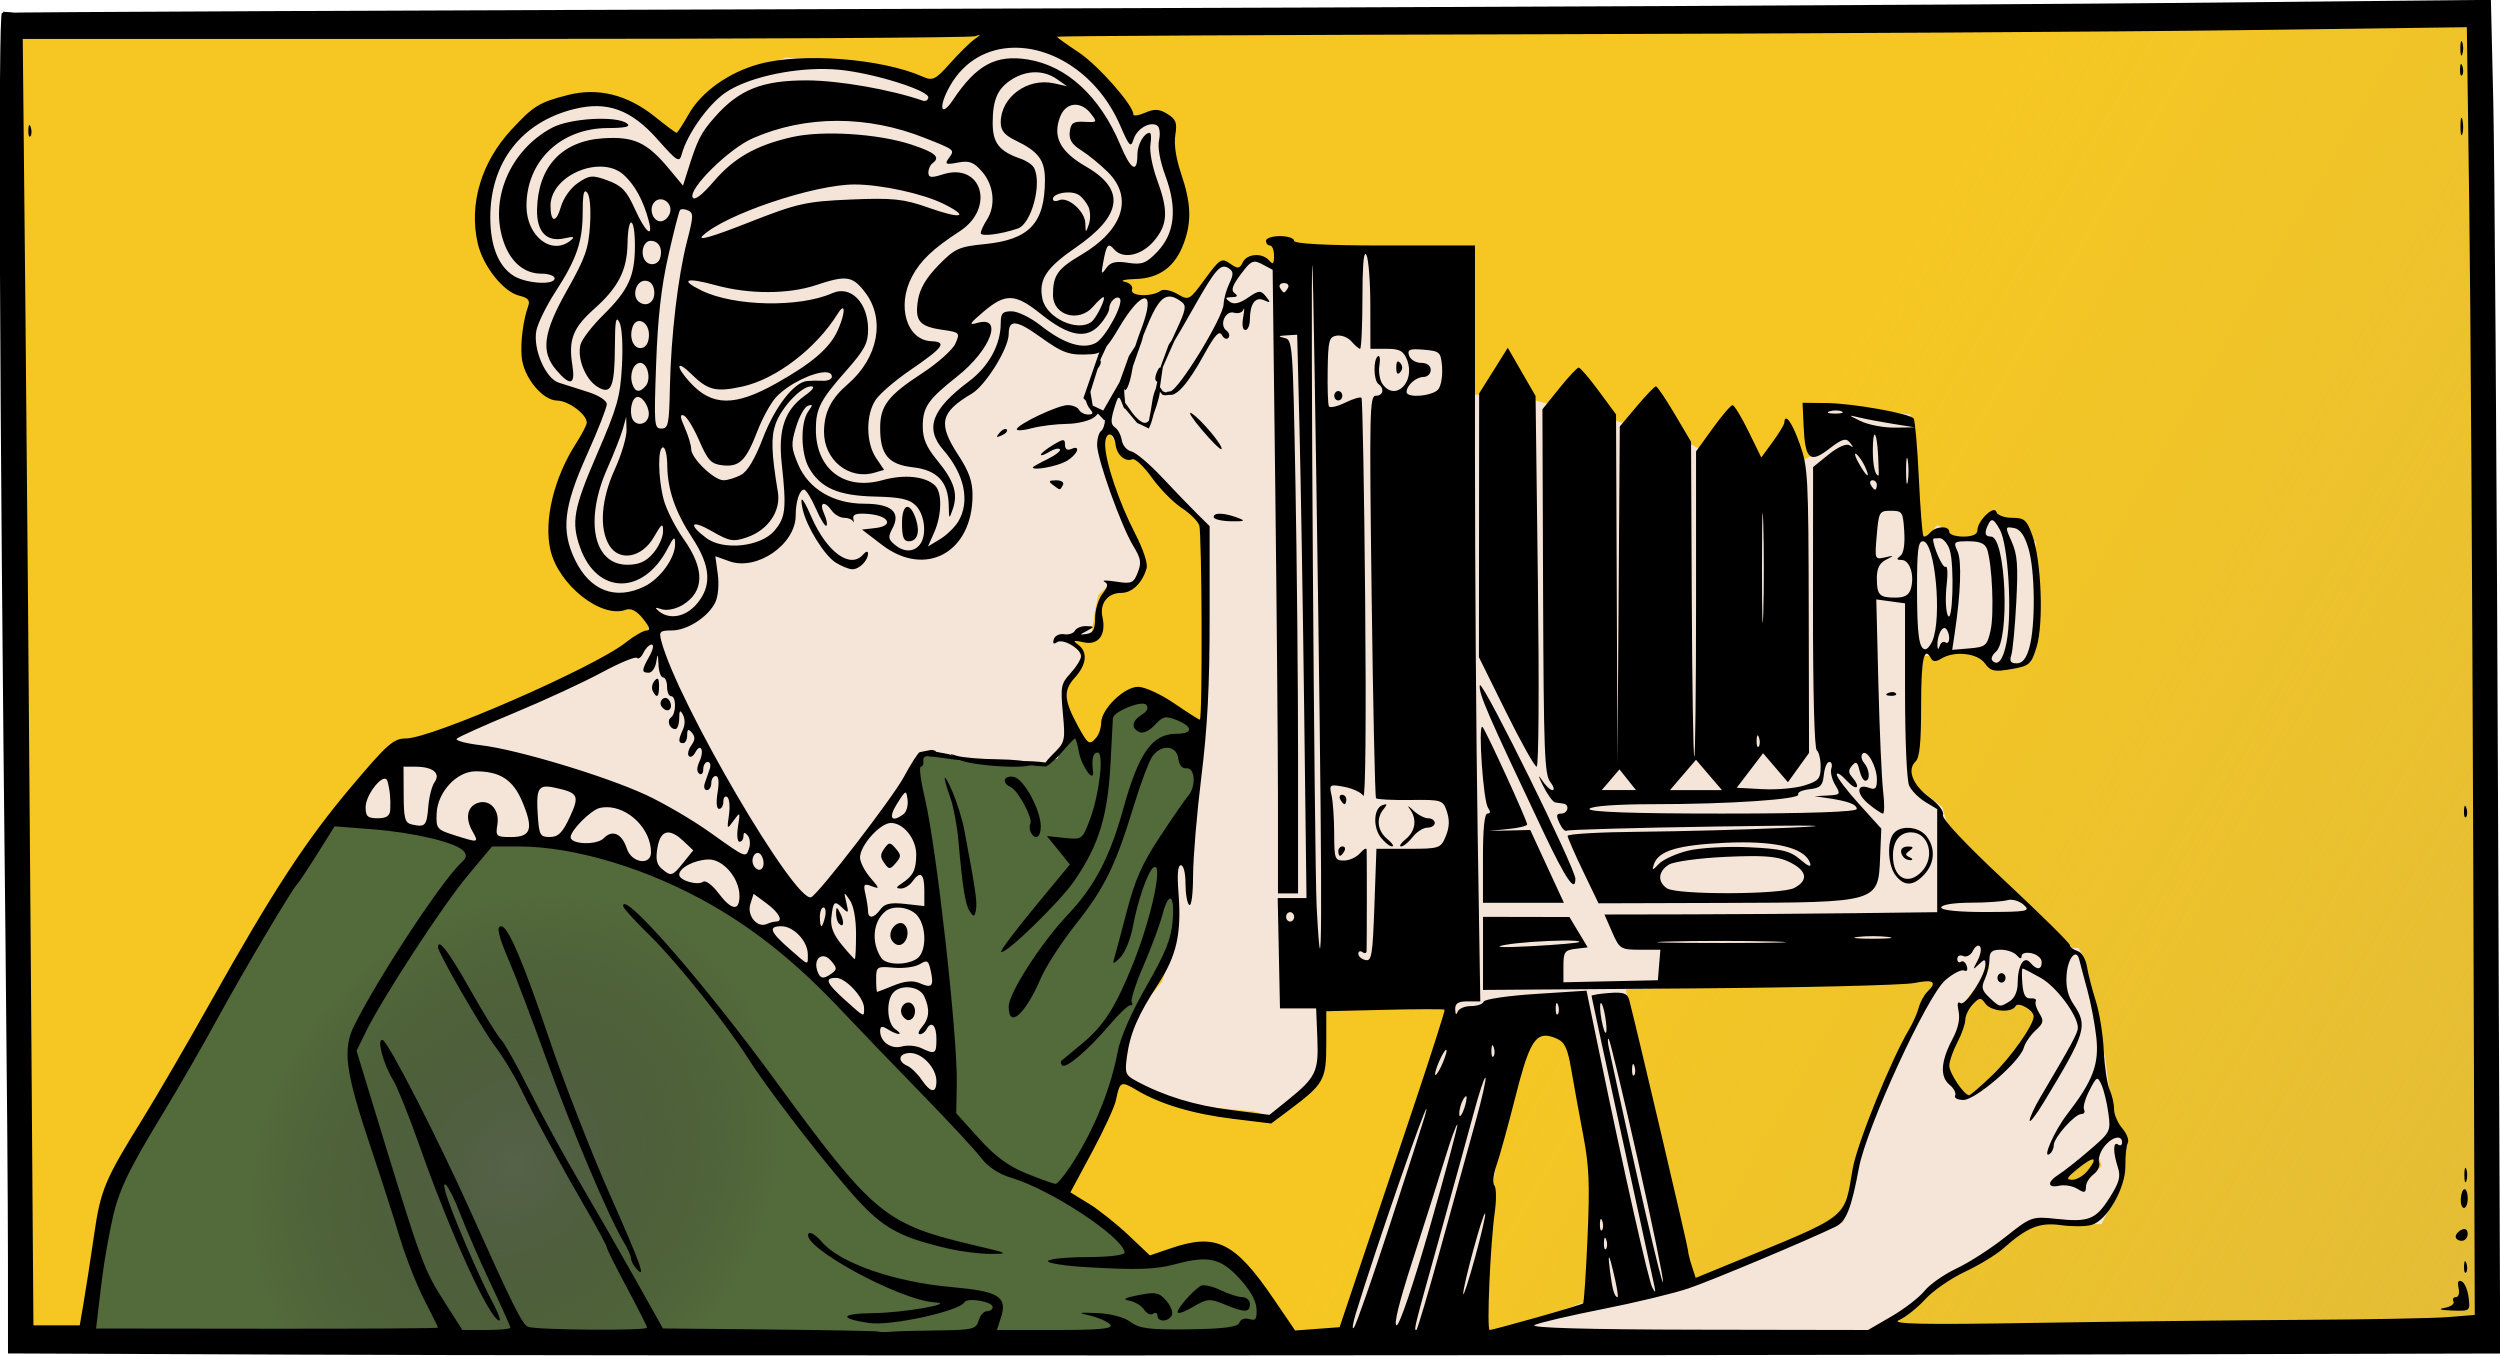
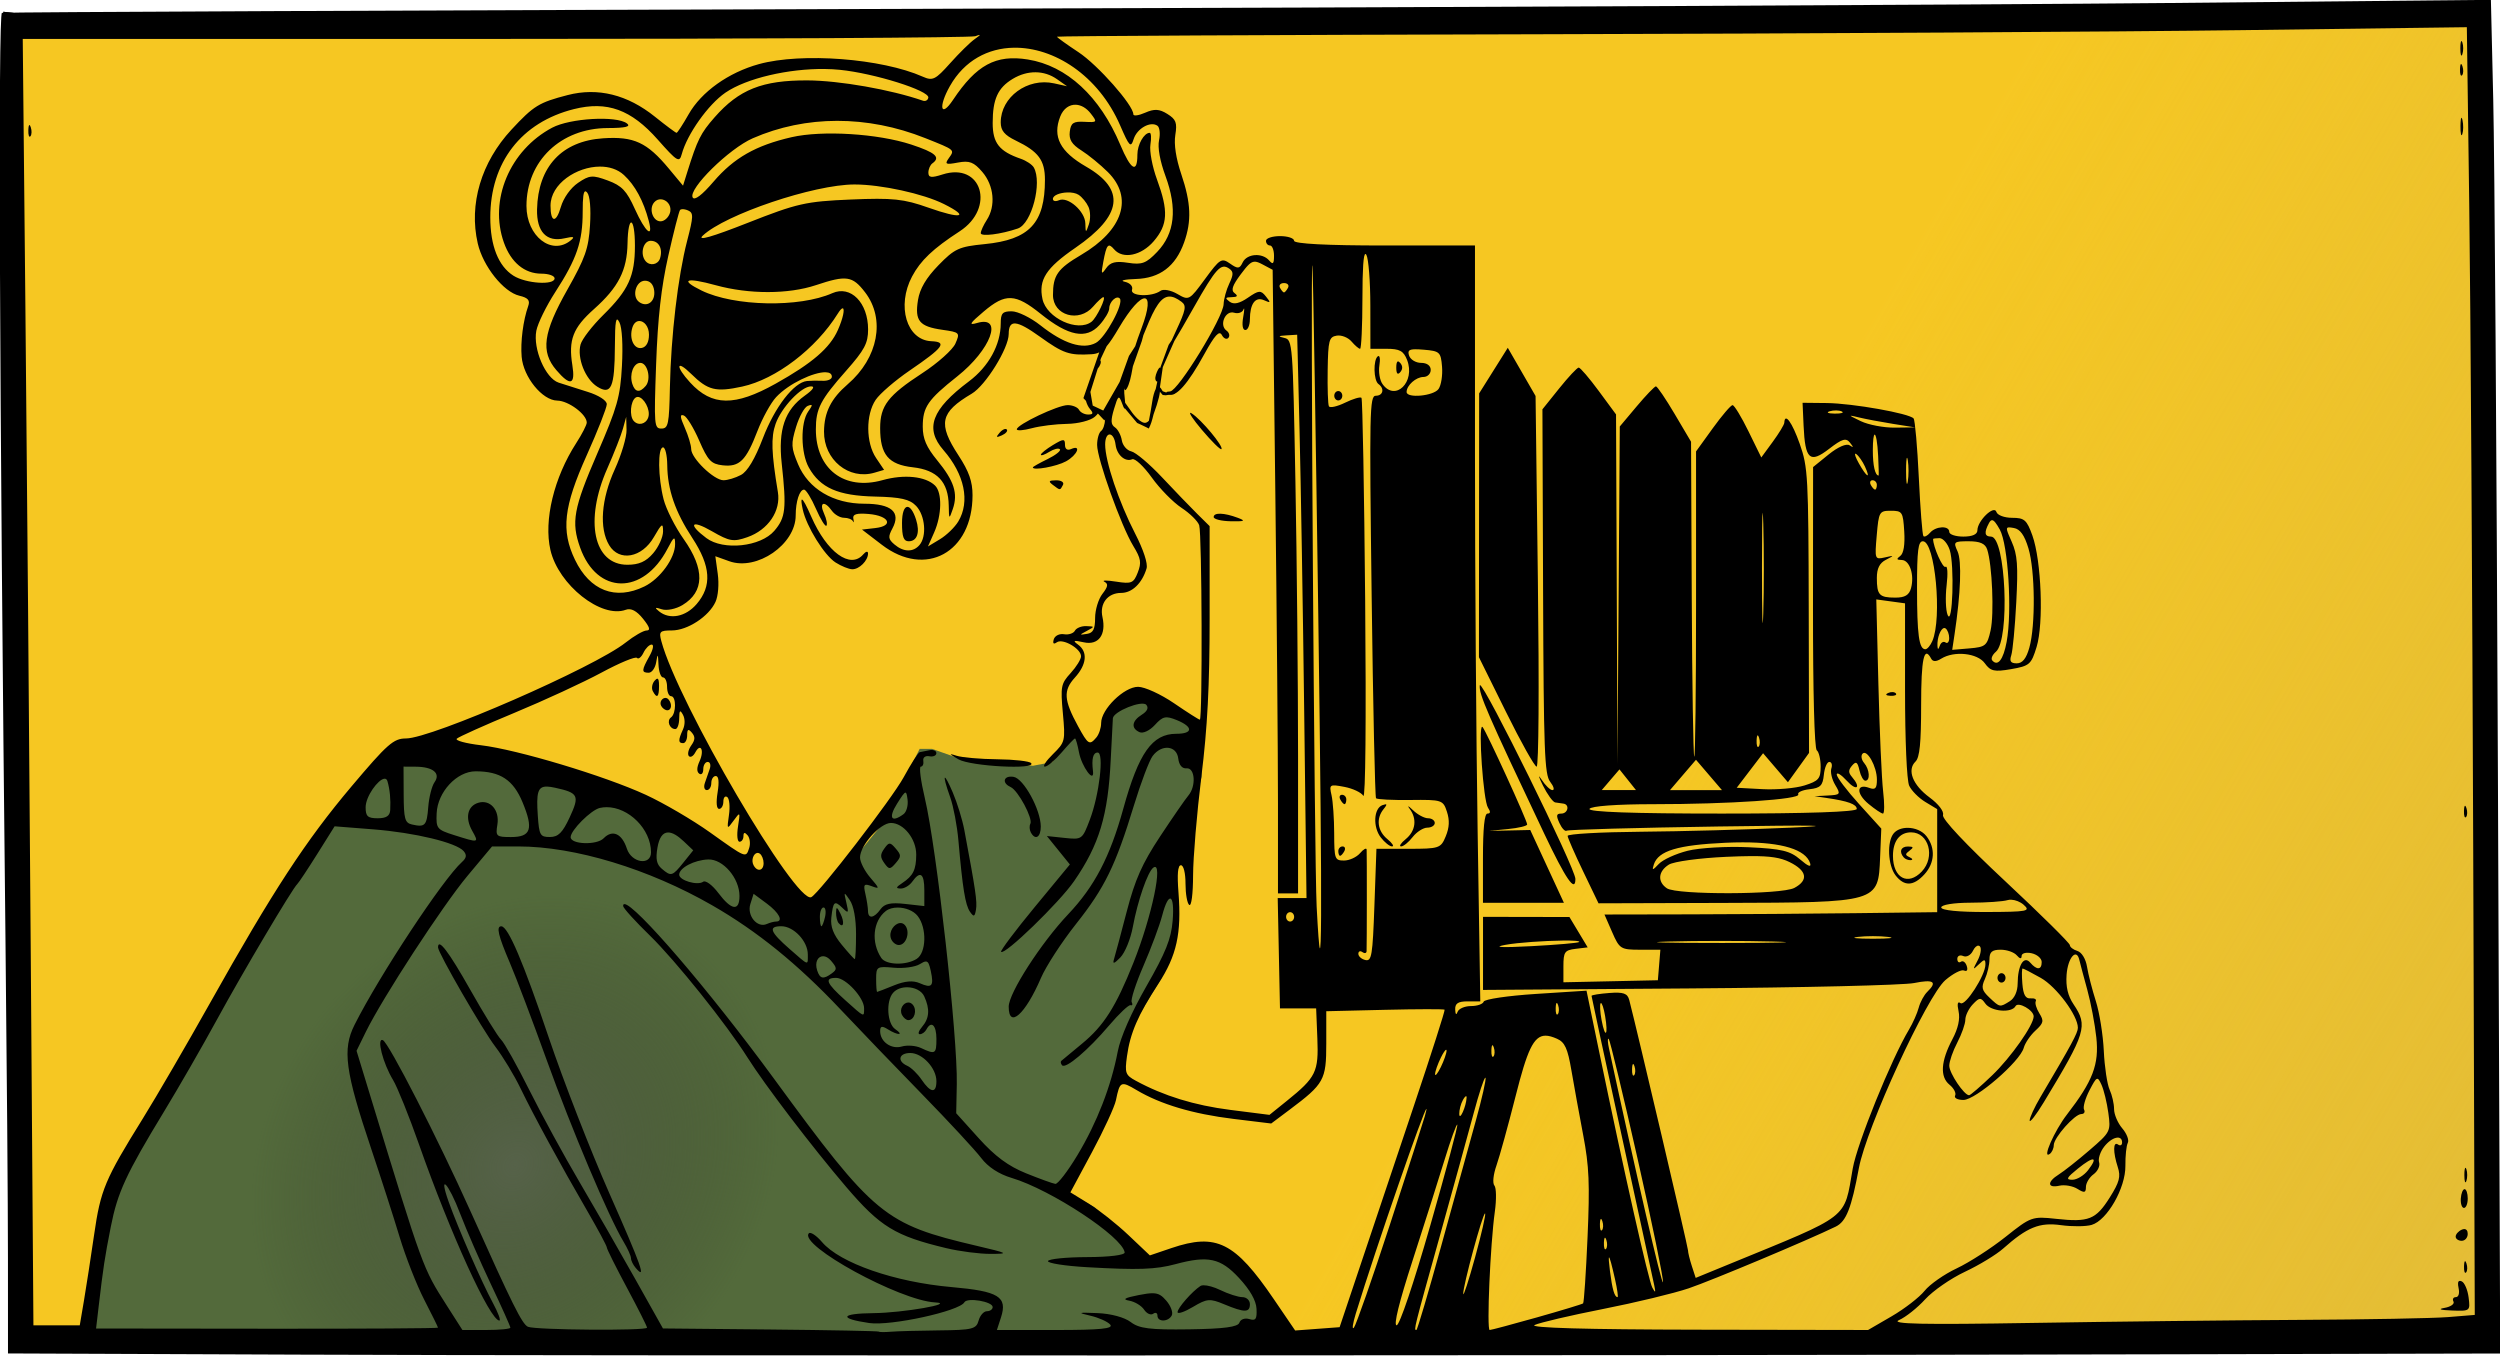
<svg xmlns="http://www.w3.org/2000/svg" width="717.07mm" height="388.9mm" version="1.1" viewBox="0 0 2540.8 1378">
  <defs>
    <radialGradient id="a" cx="-360.41" cy="971.74" r="294.46" gradientTransform="matrix(.365 -.287 .247 .313 -468.91 499.69)" gradientUnits="userSpaceOnUse">
      <stop stop-color="#566249" offset="0" />
      <stop stop-color="#3c482e" stop-opacity="0" offset="1" />
    </radialGradient>
    <linearGradient id="b" x1="596.51" x2="181.06" y1="973.7" y2="718.62" gradientUnits="userSpaceOnUse">
      <stop stop-color="#e4bd36" offset="0" />
      <stop stop-color="#e4bd36" stop-opacity=".063" offset="1" />
    </linearGradient>
  </defs>
  <g transform="translate(1928.4 382.94)">
    <g transform="matrix(2.074 0 0 2.202 -657.48 -1196.5)">
      <path d="m-610.63 375.45 8.461 617.68 1211.4-5.641 1.41-139.61-11.282-475.25-674.09 7.051-485.12 1.41z" fill="#f7c821" fill-rule="evenodd" stroke="#000" stroke-width="1px" />
      <path d="m-610.63 375.45 8.461 617.68 1211.4-5.641 1.41-139.61-11.282-475.25-674.09 7.051-485.12 1.41z" fill="url(#b)" fill-rule="evenodd" stroke="#000" stroke-width="1px" />
      <path d="m-401.92 716.73-23.974 4.231-31.129 36.458-53.485 83.411-45.127 78.973-5.641 22.564-11.044 47.191 588.93 1.752-13.62-26.275-17.197-17.197-42.203 1.581-19.743-22.564-18.333-9.872 9.872-8.461 14.548-26.416 6.606-17.301 4.231-19.743 15.513-23.974 5.641-22.564 2.821-8.461-1.41-15.513 5.641-19.743 7.051-26.794v-23.974l-28.205-15.513-4.231 2.821-11.868 6.294-3.645 16.27h-7.051l-1.41-1.41-8.461-11.282 1.277 7.814-5.202 5.202-4.335 6.936-9.537 1.734-16.473-1.734-22.542-2.601-10.404-3.468h-6.069l-19.074 35.547-22.542 26.01-10.404 13.872-12.138-13.872-7.803 0.867-25.143-12.138-62.424-30.345-47.685-16.473z" fill="#536a3b" fill-rule="evenodd" />
-       <path d="m-115.31 385.64-21.675 6.936-14.739 17.34-19.074-5.202-27.744-6.936-29.478-1.734-37.281 16.473-10.404 13.005-4.335 13.872-15.606-14.739-19.941-10.404-23.409 2.601-26.877 19.074-12.138 19.074 1.734 25.143 6.936 16.473 16.473 7.803h7.803l-8.67 13.005 1.734 22.542 6.069 8.67 19.074 6.069 5.202 5.202v6.069l-13.005 22.542-6.069 26.877 8.67 22.542 17.34 10.404 17.34-1.734 2.601 13.872v4.335l-37.281 20.808-65.025 25.143-25.143 4.335-19.074 33.813 42.483 5.202 18.207 5.202 19.941-2.601 33.813 4.335 45.951 13.872 47.685 28.611 27.744 24.276 21.675 20.808 29.478 26.877 6.936 4.335-5.202-54.621-6.936-74.562-4.335-24.276 1.466-6.984 5.58-2.882 13.762 3.798 32.079 1.734 11.667-0.922 4.854-1.679 3.42-11.271-0.867-12.138 0.867-7.803 7.803-14.739v-3.468l-4.335-2.601-5.202-3.468 8.67-0.867h6.069l1.734-11.271 1.734-7.803 6.069-5.202 8.67 0.867 6.069-4.335 2.601-4.335-6.069-12.138-14.739-35.547v-9.537l1.734-6.936 6.936 12.138 9.53 1.631 3.474 6.173 16.473 14.739 8.498 6.393 0.172 4.878 4.335 28.611-1.734 39.882v20.808l-4.335 25.143-3.468 29.478-6.069 12.138 0.867 19.074-1.734 16.473-6.069 18.207-14.739 16.473-5.202 28.611 26.01 11.271 39.015 3.468 8.67 2.601 10.404-6.936 12.138-10.404 3.468-6.936-0.159-29.417 58.248-0.061 1.734 5.202-39.882 114.44-13.005 37.281 68.396 1.087 6.166-42.703v-26.01l8.67-45.951 9.392-31.749 19.22 4.872 10.404 41.616 2.601 54.621-3.468 26.01-39.882 13.872 176 8.67 25.143-21.675 19.307-13.714 24.91-14.031 15.606-10.404 23.409 1.734h7.803l9.537-18.207 2.601-15.606-0.867-7.803-5.202 0.867-8.938 5.373 2.869 8.498-8.072 8.181-15.338 0.489 17.45-12.675 14.629-12.468-4.335-14.739-2.601-19.074-9.537-44.217-3.468-6.069h-13.005l-22.542-1.734-8.829 3.358 0.475 7.864-5.519 12.187 6.936 5.202h9.537l5.202-5.202 4.335 6.069 3.517 5.373-11.32 17.169-6.936 8.67-12.187 8.553-6.888 0.984-6.936-9.537 0.867-7.803v-4.335l8.181-17.389-1.232-3.798 10.77-13.419 0.488-13.947-7.803-3.468-11.271 16.473-12.138 15.606-19.074 40.749-9.537 17.34-6.069 26.01-4.335 15.606-76.723 28.171-21.248-103.6-8.67-32.079 143.06-4.335 16.473-8.67 17.34-13.872 26.01-1.734-2.601-8.67-41.616-35.547-3.468-11.271-15.069-11.32-1.404-7.755 4.335-7.803-2.601-43.35 14.739 0.867s11.271-4.335 15.606-3.468c4.335 0.867 7.803 6.936 7.803 6.936h3.468s2.601 0 6.069 0.867c3.468 0.867 10.404-1.734 10.404-1.734l1.734-13.872 0.867-41.616-6.936-6.069-9.537-2.601-2.601-5.202-6.069 4.335v6.069l-10.404 1.734h-6.069l-1.734-4.335-5.202-1.734-4.335 5.202h-6.069l-2.601-56.355-33.813-3.468-15.668 1.294 1.307 21.09-9.049 4.494-28.611 0.867-21.675-10.404-40.749-12.138-41.616-9.537-29.478-1.734-3.468-64.158-52.887-1.734-33.813-2.601 0.867 10.404-14.836-4.555-5.105 5.422-9.207-2.931-8.133 9-7.803 7.803-5.202-2.442-7.156-0.695-5.849 1.404-10.404-0.867-8.706-7.644 28.647-7.962 6.936-24.276-9.537-33.813-1.184-7.425-10.954 1.355-28.611-27.744-19.074-6.069-9.537-3.468z" fill="#f5e4d8" fill-rule="evenodd" />
      <path d="m-401.92 716.73-23.974 4.231-31.129 36.458-53.485 83.411-45.127 78.973-5.641 22.564-11.044 47.191 588.93 1.752-13.62-26.275-17.197-17.197-42.203 1.581-19.743-22.564-18.333-9.872 9.872-8.461 14.548-26.416 6.606-17.301 4.231-19.743 15.513-23.974 5.641-22.564 2.821-8.461-1.41-15.513 5.641-19.743 7.051-26.794v-23.974l-28.205-15.513-4.231 2.821-11.868 6.294-3.645 16.27h-7.051l-1.41-1.41-8.461-11.282 1.277 7.814-5.202 5.202-4.335 6.936-9.537 1.734-16.473-1.734-22.542-2.601-10.404-3.468h-6.069l-19.074 35.547-22.542 26.01-10.404 13.872-12.138-13.872-7.803 0.867-25.143-12.138-62.424-30.345-47.685-16.473z" fill="url(#a)" fill-rule="evenodd" />
      <path d="m607.83 369.39-158.81 1.465c-87.346 0.806-361.33 2.013-608.85 2.682-247.52 0.669-450.92 1.508-452.01 1.863-1.913 0.627-1.207 174.59 1.738 428.08 0.658 56.61 1.205 122.67 1.205 146.79l0.019 43.867 144.26 0.555h0.01c147.55 0.568 624.47 0.482 914.92-0.166l162.08-0.361-1.121-265.99c-0.617-146.29-1.648-286.87-2.289-312.39zm-11.789 12.627 1.18 82.342c0.648 45.288 1.522 179.01 1.941 297.17l0.764 214.83-13.049 1c-7.176 0.551-40.078 1.132-73.117 1.293-33.039 0.161-91.976 0.795-130.97 1.408-53.732 0.845-69.472 0.526-64.994-1.32 3.25-1.34 9.009-5.649 12.801-9.576 3.791-3.927 12.555-9.645 19.473-12.707 6.918-3.062 15.338-7.875 18.711-10.695 11.876-9.93 17.845-12.208 28.391-10.834 5.45 0.71 12.207 0.656 15.016-0.119 7.587-2.095 16.659-17.053 16.531-27.254-0.058-4.582 0.476-9.36 1.184-10.619 0.707-1.259-0.521-4.276-2.727-6.703-2.206-2.427-4.01-6.427-4.01-8.889 0-2.462-0.981-6.494-2.18-8.959s-2.48-10.517-2.846-17.895c-0.365-7.377-2.126-17.729-3.914-23.004-1.788-5.275-3.728-12.396-4.311-15.826-0.615-3.622-2.6-6.682-4.736-7.297-2.023-0.582-3.678-1.791-3.678-2.688s-14.211-14.133-31.58-29.412c-19.466-17.124-31.199-28.872-30.586-30.631 0.579-1.661-2.162-5.046-6.559-8.1-8.296-5.762-11.175-12.681-6.9-16.584 2.046-1.869 2.752-8.548 2.752-26.082 0-21.415 1.43-27.623 4.928-21.396 0.816 1.452 2.443 1.452 4.91 0 6.345-3.736 17.762-2.603 21.359 2.119 2.801 3.676 4.655 4.066 12.92 2.709 9.03-1.482 9.83-2.141 12.471-10.252 3.519-10.81 2.344-39.839-2.084-51.465-2.732-7.173-3.897-8.125-9.926-8.125-3.756 1e-5 -7.216-1.219-7.689-2.709-1.079-3.393-9.316 4.09-9.316 8.463 0 1.886-2.431 2.914-6.893 2.914-3.791 0-6.893-0.976-6.893-2.168 0-3.001-6.586-2.722-9.422 0.398-1.282 1.41-2.747 2.104-3.258 1.543-0.51-0.562-1.518-12.685-2.24-26.941-0.722-14.256-1.871-26.561-2.553-27.344-2.036-2.338-29.902-7-42.598-7.127l-11.818-0.117 0.506 10.631c0.742 15.57 3.046 17.515 12.547 10.598 6.348-4.622 8.228-5.146 10.17-2.838 1.879 2.232 1.838 2.491-0.195 1.223-1.52-0.948-5.715 0.782-10.225 4.221l-7.646 5.83-0.045 64.721c-0.027 39.25 0.702 65.231 1.853 66.014 1.044 0.71 1.898 4.121 1.898 7.58 0 5.51-0.981 6.579-7.926 8.637-4.359 1.292-13.613 2.061-20.564 1.709l-12.639-0.641 6.461-7.973 6.461-7.975 6.088 6.697 6.086 6.695 5.174-6.764 5.172-6.766-0.146-65.631c-0.14-62.154-0.373-66.236-4.412-77.01-3.745-9.99-7.322-14.601-7.561-9.75-0.044 0.894-2.599 4.865-5.68 8.826l-5.602 7.203-6.281-12.078c-3.454-6.643-6.963-12.078-7.797-12.078-0.834 0-5.201 4.807-9.703 10.682l-8.186 10.682v70.938c1e-5 39.016-0.396 70.504-0.879 69.973-0.483-0.531-1.034-33.461-1.225-73.176l-0.346-72.209-8.014-12.777c-4.408-7.028-8.548-12.779-9.199-12.779-0.651 0-4.901 4.169-9.445 9.264l-8.264 9.264-0.564 77.955-0.564 77.953-0.354-80.74-0.355-80.738-8.461-10.811c-4.654-5.946-9.077-10.812-9.83-10.812-0.753-5.9e-4 -5.062 4.334-9.574 9.631l-8.205 9.631 0.322 84.043c0.283 73.717 0.711 84.514 3.478 87.879 1.735 2.11 2.24 3.836 1.121 3.836-1.119 0-3.532-2.193-5.361-4.875-1.83-2.683-1.532-1.464 0.664 2.709 2.195 4.171 4.914 7.705 6.041 7.854 1.127 0.149 2.936 0.394 4.019 0.543 3.199 0.44 2.245 4.604-1.055 4.604-2.427 0-2.603 0.867-0.887 4.394 1.176 2.417 2.758 3.993 3.516 3.502 0.758-0.491 34.172-1.363 74.252-1.938 47.816-0.686 60.005-0.5 35.451 0.543-20.582 0.874-53.596 1.72-73.365 1.879-19.769 0.158-35.905 1.018-35.859 1.912 0.046 0.894 3.471 8.261 7.611 16.371l7.529 14.746 61.771-0.178c75.642-0.217 75.313-0.127 76.223-20.973l0.582-13.328-10.922-11.363c-6.007-6.25-10.92-12.369-10.92-13.596 0-1.227 2.216 0.06 4.924 2.859 4.826 4.988 7.204 3.378 2.559-1.732-1.838-2.022-1.824-3.194 0.064-5.271 1.924-2.117 2.667-1.668 3.578 2.166 0.632 2.661 1.934 4.838 2.891 4.838 2.513 0 2.137-5.195-0.592-8.197-1.282-1.41-1.651-3.311-0.822-4.223 2.178-2.396 7.092 5.848 7.092 11.896 0 4.088-0.776 4.878-3.772 3.832-6.265-2.188-6.51 2.558-0.379 7.361 3.159 2.475 6.361 4.498 7.115 4.498 0.754 0 0.792-4.632 0.084-10.293-0.708-5.661-1.751-27.9-2.318-49.422l-1.031-39.131 7.043 0.906 7.045 0.904v39.992c0 23.286 0.849 41.735 2.029 44.162 1.115 2.293 4.659 5.667 7.877 7.498l5.85 3.328v23.779 23.781l-39.883 0.465c-21.936 0.256-58.619 0.501-81.521 0.543l-41.641 0.076 3.766 8.125c3.601 7.768 4.207 8.125 13.701 8.125h9.932l-0.617 7.043-0.617 7.043-46.283 0.945v-7.377c0-6.615 0.615-7.45 5.947-8.059l5.947-0.678-4.471-7.006-4.471-7.004-21.172-0.039-21.172-0.037v16.865 16.865l100.94-0.691c55.516-0.381 105.15-1.501 110.29-2.486 9.582-1.835 11.565-0.595 6.479 4.049-1.583 1.445-3.474 4.733-4.199 7.307-0.726 2.574-2.866 7.118-4.758 10.098-8.696 13.696-25.412 52.567-27.572 64.119-4.46 23.846-0.507 20.962-60.633 44.201l-16.334 6.314-1.883-5.453c-1.036-2.999-1.885-6.278-1.885-7.287 0-1.478-24.846-101.17-28.789-115.51-0.848-3.086-2.822-3.742-9.77-3.25-4.789 0.339-8.708 0.938-8.709 1.33-8.7e-4 0.392 6.7 29.646 14.891 65.008 8.191 35.362 15.325 66.243 15.852 68.627 0.762 3.45 0.569 3.663-0.947 1.047-1.856-3.203-13.751-52.917-26.115-109.15l-6.141-27.928-24.865 1.506c-13.677 0.829-25.162 2.428-25.523 3.553-0.361 1.124-3.169 2.045-6.238 2.045s-6.026 1.219-6.572 2.709c-0.593 1.618-1.055 1.181-1.148-1.084-0.117-2.848 1.395-3.793 6.072-3.793h6.227l-1.303-78.361c-0.717-43.099-1.305-121.6-1.305-174.44v-96.072h-44.314c-28.23 0-44.314-0.788-44.314-2.168 0-1.192-3.101-2.166-6.893-2.166-3.791 0-6.894 0.974-6.894 2.166s0.887 2.168 1.971 2.168c1.083 0 1.969 2.146 1.969 4.768 0 3.708-0.525 4.188-2.363 2.166-3.379-3.718-10.916-3.21-12.994 0.875-1.527 3.001-2.372 3.074-6.199 0.541-4.133-2.735-4.959-2.254-12.254 7.119-7.71 9.908-7.906 10.008-13.57 6.898-3.172-1.741-6.86-2.389-8.232-1.447-4.274 2.933-15.033 2.534-13.969-0.518 0.55-1.579-0.975-3.126-3.633-3.684-2.52-0.528-0.049-1.094 5.492-1.256 11.765-0.345 19.464-5.826 23.646-16.84 3.761-9.904 3.403-18.217-1.361-31.516-2.619-7.309-3.667-13.793-2.93-18.117 0.967-5.673 0.35-7.205-3.91-9.713-3.921-2.309-6.358-2.436-10.855-0.568-3.19 1.325-5.801 1.655-5.801 0.734 0-4.218-17.41-22.775-26.891-28.662-5.791-3.596-10.529-6.81-10.529-7.143 0-0.332 106.13-0.843 235.85-1.135 129.72-0.292 285.16-1.147 345.43-1.898zm-728.84 3.574c0.427 6e-3 -0.36 0.604-2.402 1.957-2.167 1.435-7.554 6.424-11.973 11.086-7.242 7.641-8.565 8.254-13.426 6.221-20.094-8.405-59.278-11.241-80.262-5.807-14.959 3.874-28.243 12.803-34.482 23.176-2.828 4.701-5.488 8.547-5.912 8.547s-5.191-3.345-10.594-7.434c-13.493-10.212-27.986-13.6-42.768-9.998-14.085 3.433-16.653 4.921-27.531 15.953-14.85 15.06-20.95 34.445-16.527 52.516 2.581 10.547 12.623 22.437 20.391 24.146 4.252 0.936 5.338 2.119 4.348 4.744-2.485 6.586-3.847 16.5-3.223 23.453 0.839 9.336 10.132 20.111 17.426 20.205 5.52 0.071 14.473 6.348 14.473 10.146 0 1.067-2.302 5.299-5.117 9.404-10.964 15.989-16.032 35.732-12.682 49.42 3.941 16.102 24.943 31.766 36.963 27.568 2.514-0.878 5.28 0.483 8.393 4.129 3.261 3.82 3.798 5.438 1.803 5.438-1.562 0-6.19 2.504-10.283 5.564-15.344 11.471-95.112 44.273-107.67 44.273-6.086 3.9e-4 -9.085 2.49-26.754 22.211-22.318 24.909-38.461 48.183-69.096 99.621-11.518 19.34-26.425 43.476-33.127 53.635-18.575 28.158-20.648 32.814-23.832 53.529-1.616 10.513-3.862 24.233-4.99 30.49l-2.051 11.375h-11.354-11.354l-1.315-172.81c-0.723-95.045-1.899-228.64-2.615-296.87l-1.301-124.05h231.58c127.37 0 233.2-0.56 235.19-1.246 1.122-0.388 1.816-0.599 2.072-0.596zm726.17 2.836c-0.31 0.076-0.521 1.291-0.521 3.34 0 2.979 0.448 4.199 0.994 2.709 0.546-1.49 0.546-3.928 0-5.418-0.171-0.466-0.332-0.665-0.473-0.631zm-709.38 3.062c19.578-0.304 41.44 12.648 52.16 35.924 4.5 9.771 5.184 10.418 6.59 6.236 1.656-4.926 8.299-8.422 11.66-6.137 1.097 0.746 1.448 3.755 0.779 6.688-0.757 3.318 0.434 9.555 3.156 16.518 5.894 15.074 4.561 26.515-4.082 35.012-5.392 5.301-7.47 6.031-14.285 5.025-6.012-0.887-8.64-0.28-10.686 2.465-2.4 3.221-2.567 2.89-1.435-2.856 1.603-8.141 2.413-9.024 5.326-5.818 4.262 4.689 13.332 2.928 19.42-3.769 6.913-7.605 7.264-13.926 1.584-28.453-2.295-5.869-3.748-13.121-3.228-16.113 0.52-2.992 0.361-5.439-0.355-5.439-2.776 0-6.029 5.426-6.029 10.057 0 8.884-3.165 7.177-8.381-4.523-9.975-22.376-26.237-36.509-45.322-39.387-15.678-2.364-25.2 2.489-36.662 18.686-6.045 8.541-7.294 3.212-1.504-6.414 7.135-11.862 18.745-17.504 31.295-17.699zm709.26 7.527c-0.299-0.05-0.501 0.743-0.561 2.32-0.086 2.284 0.379 3.564 1.033 2.844 0.654-0.72 0.725-2.588 0.156-4.152-0.236-0.648-0.45-0.982-0.629-1.012zm-801.84 2.297c2.539 0.03 5.022 0.155 7.408 0.383 16.892 1.613 43.844 9.595 43.301 12.822-0.201 1.192-1.383 1.835-2.629 1.428-15.732-5.138-41.045-9.323-56.689-9.375-22.054-0.073-33.432 4.194-45.406 17.029-6.866 7.359-8.432 10.318-13.412 25.326l-2.07 6.236-6.938-7.859c-10.724-12.149-17.152-14.944-32.209-14.008-20.228 1.258-31.919 13.095-32.389 32.795-0.248 10.387 4.67 15.26 13.49 13.365 4.483-0.963 5.221-0.719 2.994 0.988-9.319 7.145-21.666-1.934-21.666-15.932 0-20.729 16.786-35.88 39.818-35.941 8.716-0.023 11.501-0.655 9.42-2.135-5.134-3.651-27.834-2.433-36.635 1.965-20.81 10.398-31.088 33.473-23.643 53.078 3.471 9.141 10.097 14.299 18.371 14.299 3.55 0 6.455 0.974 6.455 2.166 0 3.281-14.043 2.428-20.162-1.225-7.388-4.41-11.35-13.802-11.35-26.906 0-25.38 15.185-43.903 40.984-49.99 16.27-3.839 28.045 0.194 41.066 14.07 9.537 10.163 10.614 10.782 11.762 6.742 2.62-9.22 12.979-22.967 21.4-28.396 10.358-6.679 30.95-11.137 48.727-10.926zm103.24 1.51c3.727 0.023 7.346 1.087 10.523 3.188l4.924 3.254-6.394-1.336c-12.984-2.712-26.104 6.344-26.104 18.018 0 3.789 1.84 5.88 7.387 8.4 11.118 5.051 14.277 9.06 14.277 18.105 0 20.02-7.615 27.658-29.6 29.686-12.516 1.154-14.665 2.083-22.574 9.742-6.06 5.868-9.141 10.805-10.043 16.094-1.634 9.584 0.635 12.189 11.951 13.709 8.537 1.146 8.73 1.336 6.393 6.35-1.325 2.843-8.615 8.981-16.197 13.639-16.823 10.333-20.68 15.066-20.68 25.373 0 12.269 4.045 16.828 16.055 18.098 11.892 1.257 17.353 6.731 17.553 17.596 0.12 6.535 0.199 6.599 2.012 1.613 2.597-7.144 0.626-12.911-7.668-22.432-5.292-6.075-7.074-9.98-7.074-15.508 0-9.077 2.434-12.42 16.938-23.256 16.431-12.276 22.722-28.199 9.732-24.633-4.322 1.187-3.789 0.302 3.152-5.24 10.75-8.583 15.508-8.399 28.035 1.082 13.566 10.267 22.24 11.828 28.684 5.168 2.665-2.755 4.846-6.242 4.846-7.752 0-3.05 3.643-6.216 5.191-4.512 2.056 2.262-7.05 18.094-11.768 20.459-6.378 3.197-15.722 0.409-27.129-8.096-4.752-3.543-11.078-6.459-14.057-6.481-4.528-0.033-5.416 0.885-5.416 5.594 0 9.785-5.892 19.907-15.561 26.732-18.32 12.934-21.771 21.696-12.502 31.736 10.349 11.21 13.115 23.749 7.264 32.939-1.691 2.656-5.727 6.337-8.969 8.182l-5.893 3.353 3.059-6.508c3.762-8.005 3.959-18.374 0.41-21.615-4.697-4.289-15.125-5.291-25.781-2.478-18.658 4.924-32.597-5.078-32.617-23.402-0.01-9.604 2.193-13.627 14.861-27.127 8.976-9.565 10.734-12.681 10.734-19.027 0-12.361-8.527-20.521-17.514-16.762-16.145 6.753-48.077 6.155-64.078-1.201-11.006-5.06-7.654-6.242 6.957-2.453 16.286 4.224 35.542 4.204 49.094-0.051 14.939-4.69 17.87-4.285 24.064 3.311 10.067 12.344 6.478 30.273-8.492 42.424-8.174 6.635-11.534 12.942-11.627 21.82-0.135 13.051 12.135 22.487 24.721 19.012l4.711-1.301-3.918-5.481c-5.022-7.025-5.12-19.966-0.201-26.846 2.045-2.86 9.556-8.956 16.691-13.547 16.54-10.643 18.526-13.182 10.57-13.51-12.095-0.498-17.078-16.263-9.439-29.861 4.147-7.382 10.265-12.851 23.33-20.854 17.669-10.822 10.849-32.092-8.414-26.24-5.452 1.656-6.912 1.477-6.912-0.848 0-1.621 0.886-3.55 1.969-4.287 4.137-2.813 1.559-4.975-10.34-8.668-16.342-5.071-43.647-6.658-58.652-3.41-17.544 3.797-28.287 9.565-38.262 20.539-5.643 6.208-9.34 8.844-10.217 7.283-2.217-3.947 17.815-22.532 29.447-27.32 25.973-10.692 56.171-10.718 84.504-0.074 14.845 5.577 14.535 5.325 11.52 9.322-2.069 2.742-1.431 3.022 4.498 1.963 5.662-1.011 7.823-0.229 11.977 4.342 5.731 6.305 6.65 15.647 2.178 22.152-1.59 2.313-2.922 5.046-2.955 6.072-0.058 1.716 9.876 0.55 18.178-2.135 6.767-2.188 12.032-21.127 7.826-28.15-0.796-1.329-3.663-3.137-6.371-4.018-10.589-3.443-13.787-7.272-13.787-16.51 0-11.012 2.506-16.216 9.809-20.371 3.618-2.058 7.454-3.074 11.182-3.051zm19.846 14.99c2.486 0.124 5.096 1.467 7.248 4.084 3.277 3.984 3.168 4.115-3.141 3.791-5.397-0.277-6.647 0.518-7.168 4.555-0.47 3.643 0.984 5.85 5.707 8.666 3.486 2.078 9.31 6.562 12.941 9.963 12.631 11.829 7.522 26.787-13.047 38.211-11.603 6.444-13.834 9.436-13.834 18.547 0 9.477 12.778 12.926 19.695 5.316 2.167-2.384 4.414-4.334 4.994-4.334 1.569-1e-5 -3.273 9.501-5.781 11.344-6.757 4.964-22.05-1.683-24.051-10.453-2.022-8.866 1.686-14.313 16.111-23.656 23.08-14.949 24.754-26.89 5.254-37.471-12.768-6.928-16.534-13.79-12.678-23.102 1.558-3.762 4.551-5.62 7.748-5.461zm678.96 6.004c-0.295-0.09-0.511 1.245-0.539 3.703-0.04 3.575 0.367 5.301 0.906 3.834 0.54-1.467 0.574-4.394 0.074-6.502-0.156-0.659-0.307-0.994-0.441-1.035zm-1191.8 3.369c-0.299-0.05-0.501 0.743-0.561 2.32-0.086 2.284 0.379 3.564 1.033 2.844 0.655-0.72 0.725-2.588 0.156-4.152-0.236-0.648-0.45-0.982-0.629-1.012zm279.51 19.17c4.444-0.016 8.662 1.17 11.799 3.894 5.437 4.722 9.559 11.893 12.154 21.148 2.382 8.496-1.665 5.258-6.777-5.424-4.057-8.475-6.396-10.798-13.287-13.197-7.505-2.613-9.005-2.501-14.6 1.094-3.647 2.344-7.144 6.976-8.426 11.164-2.311 7.551-5.047 7.207-5.047-0.635 0-10.114 12.827-18.004 24.184-18.045zm124.76 8.25c13.095 0 33.674 4.24 43.852 9.035 12.908 6.081 8.503 7.054-7.592 1.676-12.159-4.063-17.48-4.589-38.121-3.762-22.031 0.883-26.15 1.762-50.418 10.756-17.704 6.561-24.991 8.515-22.078 5.92 10.984-9.785 54.542-23.625 74.357-23.625zm-131.79 3.17c0.236 0.037 0.506 0.231 0.814 0.57 1.347 1.482 1.891 7.388 1.385 15.059-0.712 10.795-2.315 15.094-11.08 29.715-11.917 19.879-13.191 28.622-5.414 37.178 6.874 7.563 9.392 6.84 7.842-2.252-1.997-11.711 0.272-17.263 10.602-25.93 11.973-10.046 16.206-17.862 16.434-30.348 0.247-13.514 3.619-12.475 3.619 1.115 0 13.978-3.154 20.493-15.434 31.885-5.451 5.057-10.491 11.213-11.203 13.68-1.8 6.241 2.309 16.027 8.184 19.486 6.835 4.025 8.523 0.398 8.635-18.57 0.071-12.044 0.533-14.328 2.242-11.092 1.29 2.442 1.775 10.527 1.213 20.17-0.83 14.219-2.235 18.916-12.082 40.344-11.655 25.362-12.869 31.648-8.383 43.461 8.273 21.783 30.853 22.04 42.799 0.486 3.175-5.729 3.717-6.033 3.717-2.109 0.01 6.436-7.34 15.978-15.031 19.514-14.203 6.529-26.721 1.997-34.037-12.326-6.88-13.467-5.569-24.466 5.746-48.189 5.416-11.355 9.848-21.975 9.848-23.602 0-1.7-3.978-4.118-9.355-5.688-5.145-1.502-11.571-3.427-14.279-4.277-6.42-2.015-12.579-15.519-10.904-23.906 0.675-3.383 4.856-11.432 9.291-17.887 10.569-15.382 13.432-23.273 13.432-37.018 0-6.826 0.379-9.628 1.402-9.469zm236.06 0.51c2.108-0.063 4.213 0.261 5.557 1.088 1.715 1.056 3.905 3.583 4.865 5.617 0.96 2.035 1.033 5.65 0.162 8.033-1.509 4.131-1.591 4.109-1.723-0.49-0.16-5.577-8.554-12.495-12.924-10.65-1.633 0.69-2.971 0.424-2.971-0.592 0-1.72 3.52-2.9 7.033-3.006zm-199.09 3.162c2.602 0.119 5.121 2.507 4.582 5.586-0.363 2.076-2.203 4.102-4.09 4.502-4.07 0.862-6.813-5.394-3.812-8.695 0.938-1.032 2.138-1.447 3.32-1.393zm10.396 4.568c0.795-0.047 1.881 0.158 2.918 0.596 2.68 1.131 2.627 2.696-0.479 13.98-4.517 16.415-7.942 43.82-8.459 67.709-0.368 16.988-0.794 18.941-4.148 18.961-3.547 0.021-3.68-1.508-2.602-29.771 0.818-21.435 2.489-35.446 5.959-49.936 2.653-11.077 5.249-20.607 5.768-21.178 0.195-0.214 0.566-0.333 1.043-0.361zm-15.455 14.592c4.015 0 6.079 3.66 4.586 8.127-0.974 2.913-4.909 3.618-7.049 1.264-2.864-3.151-1.227-9.391 2.463-9.391zm350.28 6.078c0.141 5e-3 0.293 0.148 0.455 0.424 1.05 1.788 1.92 12.269 1.94 23.293l0.031 20.045h7.92c6.425 0 8.321 0.971 10.049 5.143 4.212 10.17-5.799 19.409-12.051 11.121-1.343-1.781-2.024-5.651-1.512-8.602 0.513-2.95 0.175-4.849-0.752-4.219-2.333 1.587-2.122 11.173 0.283 12.809 3.098 2.107 2.303 5.416-1.303 5.416-3.02 0-3.177 7.157-2.025 92.393 0.686 50.816 1.652 92.839 2.147 93.383 0.495 0.544 8.078 0.904 16.852 0.801 15.41-0.181 16.019 3e-3 17.889 5.412 1.372 3.969 1.202 7.277-0.58 11.359-2.41 5.522-3.16 5.758-18.236 5.758h-2e-3 -15.723l-0.986 26.037c-0.882 23.313-1.346 25.961-4.432 25.303-1.896-0.405-3.445-1.696-3.445-2.871s0.886-1.533 1.969-0.797c1.083 0.737 2.011 0.55 2.061-0.414 0.144-2.746 0.175-44.881 0.035-46.871-0.069-0.979-1.518-0.248-3.221 1.625-1.702 1.873-5.248 3.406-7.879 3.406-4.507 0-4.783-0.721-4.809-12.461-0.015-6.853-0.599-14.806-1.297-17.674-1.214-4.992-0.946-5.155 6.269-3.867 4.145 0.74 8.337 2.599 9.315 4.131 1.062 1.666 1.425-34.494 0.9-89.938-0.482-50.997-1.296-93.183-1.809-93.746-0.512-0.564-4.122 0.442-8.021 2.234-3.9 1.793-7.476 2.538-7.949 1.654-0.472-0.883-0.741-8.433-0.598-16.775 0.236-13.708 0.664-15.23 4.447-15.824 2.302-0.361 5.562 0.858 7.244 2.709 1.683 1.851 3.567 3.365 4.186 3.365 0.619 0 1.137-10.483 1.156-23.295 0.018-13.86 0.494-20.503 1.482-20.467zm-54.482 3.561c1.109-0.081 2.312 0.385 4.002 1.232l5.002 2.508 1.301 102.2c0.716 56.209 1.302 120.97 1.303 143.91v41.713h4.924 4.924v-62.486c0-34.368-0.584-91.852-1.299-127.74-1.273-63.903-1.385-65.273-5.416-66.148-3.292-0.715-3.077-0.951 1.082-1.188l5.201-0.297 1.152 43.881c0.635 24.134 1.663 82.64 2.285 130.01l1.131 86.133h-7.055-7.055l0.557 25.461 0.555 25.461h8.861 8.863l0.592 13.793c0.667 15.536-0.606 17.992-14.98 28.9l-8.479 6.436-19.1-2.285c-17.724-2.121-32.686-6.46-46.357-13.443-5.139-2.625-5.502-3.563-4.375-11.316 1.554-10.689 5.423-19.1 15.408-33.506 8.968-12.938 11.386-23.248 9.842-41.979-0.719-8.72-0.344-12.689 1.197-12.689 1.298 0 2.242 3.598 2.242 8.541 0 4.697 0.824 9.1 1.832 9.785 1.06 0.721 1.849-5.03 1.875-13.652 0.024-8.193 1.857-28.732 4.076-45.643 2.976-22.682 4.035-41.867 4.035-73.146v-42.4l-6.127-5.709c-3.37-3.14-11.126-10.723-17.234-16.85-6.108-6.127-12.867-11.5-15.021-11.941-2.154-0.442-4.248-2.743-4.652-5.113-0.404-2.37-1.914-5.056-3.356-5.971-2.061-1.308-2.154-3.134-0.436-8.557 1.958-6.181 2.358-6.458 3.865-2.672 0.242 0.608 0.389 0.948 0.561 1.357l-0.01 0.105 0.1 0.111c0.489 1.149 0.704 1.469 0.643 0.723l6.129 6.894s3.217 1.336 4.984 2.211l0.736 0.367c1.094-2.011 1.575-3.614 2.338-6.543 2.452-6.265 3.529-10.548 3.072-12.178l1.461-9.615 5.652-12.061c2.104-3.263 5.155-8.215 9.414-15.311 11.086-18.47 13.423-20.857 17.619-18.004 1.992 1.355 1.968 2.714-0.125 6.842-1.437 2.833-2.677 7.101-2.758 9.484-0.207 6.163-22.279 40.052-26.221 40.258-2.221 0.116-2.45 0.539-0.707 1.307 3.531 1.556 9.413-4.692 17.533-18.621 5.075-8.705 7.272-10.955 8.521-8.73 0.926 1.648 2.369 2.24 3.209 1.316 0.84-0.924 0.416-2.437-0.943-3.361-3.706-2.52-0.543-9.473 3.748-8.238 1.965 0.565 4.022-0.088 4.572-1.451 0.551-1.363 0.499 0.203-0.117 3.481-0.688 3.658-0.277 5.959 1.062 5.959 1.201 0 2.193-2.193 2.213-4.875 0.045-7.314 2.682-10.676 6.957-8.871 3.267 1.379 3.376 1.167 0.9-1.748-2.525-2.973-3.439-2.914-8.818 0.578-4.114 2.67-6.925 3.254-8.935 1.855-2.409-1.676-2.23-2.053 1.004-2.107 2.789-0.047 3.203-0.581 1.416-1.828-1.905-1.33-1.156-3.486 3.051-8.787 3.14-3.958 4.725-5.615 6.572-5.75zm28.443 1.688c0.023 0.035 0.048 0.229 0.074 0.592 0.346 4.767 1.628 77.254 2.85 161.08 2.083 142.9 1.85 181.86-0.803 134.31-1.134-20.33-3.078-297.43-2.121-295.98zm-327.01 7.094c2.487 0 4.128 1.675 4.508 4.6 0.651 5.017-3.428 7.912-7.369 5.232-3.762-2.558-1.645-9.832 2.861-9.832zm313.13 1.084c1.753-1e-5 2.638 0.974 1.969 2.166-0.669 1.192-1.555 2.166-1.969 2.166s-1.299-0.974-1.969-2.166c-0.669-1.192 0.216-2.166 1.969-2.166zm-56.232 6.227c1.776-0.051 3.715 0.801 6.012 2.416 2.533 1.781 2.144 3.705-2.736 13.51-0.835 1.678-1.501 3.05-2.076 4.26l-1.486 2.082-4.008 10.305-0.086 0.369c-0.073-0.097-0.15-0.164-0.23-0.164-0.426 0-1.285 1.462-1.908 3.25-0.602 1.727-0.292 3.138 0.676 3.232l-0.785 3.387c-0.685 1.268-1.337 3.416-1.707 5.84-0.428 2.804-1.078 6.238-1.65 8.838-0.395 0.387-0.83 0.693-1.32 0.861-2.539 0.873-6.727-4.434-6.727-4.434l-3.574-4.725-0.432-4.436-0.046-3.678c-0.316-2.413-0.242 2.591 0.585 2.26 0.888-0.355 2.2-3.571 2.916-7.146l0.77-3.846 4.361-11.631 0.779-2.731c0.424-0.958 0.813-1.805 1.285-2.92 4.371-10.313 7.482-14.789 11.389-14.9zm-12.082 0.822c2.272 0.015 2.188 4.614-1.5 13.787-1.433 3.563-2.434 6.304-3.088 8.311l-3.08 4.5-4.578 12.021-8.014 13.164-5.152-2.289-1.145-6.297 3.568-10.709c1.319-1.461 1.909-3.181 1.309-3.842-0.007-8e-3 -0.016-8e-3 -0.023-0.016l0.297-0.889 2.82-5.643c1.665-1.823 3.511-4.485 5.953-8.387 5.734-9.16 10.361-13.728 12.633-13.713zm-148.06 4.615c0.068-0.013 0.129-0.013 0.186 0 0.989 0.227 0.186 4.452-2.422 10-3.895 8.286-12.546 15.313-30.475 24.756-20.098 10.586-31.217 10.452-41.908-0.508-7.321-7.505-6.918-10.851 0.482-4 8.223 7.613 12.025 8.505 24.977 5.871 16.509-3.358 36.198-17.509 46.889-33.699 1.04-1.575 1.797-2.326 2.272-2.42zm-99.514 5.844c2.28-5e-3 4.707 2.466 4.707 6.326 0 3.384-1.271 5.628-3.451 6.09-3.899 0.826-6.434-4.362-4.643-9.5 0.704-2.02 2.019-2.913 3.387-2.916zm184.32 1.148c2.384 0.187 6.202 2.201 11.934 6.08 11.493 7.779 14.433 8.722 25.273 8.109 1.442-0.082 2.664-0.33 3.824-0.861l-7.762 21.125 1.26 1.26c0.389 1.383 1.093 2.795 1.918 3.703 1.838 2.022 1.647 2.6-0.867 2.6-1.778 0-3.78-0.974-4.449-2.166-0.669-1.192-3.16-2.173-5.533-2.18-4.808-0.015-24.908 8.972-24.961 11.16-0.018 0.768 3.289 0.548 7.352-0.49 4.062-1.038 11.818-1.942 17.234-2.008 5.447-0.067 11.555-1.541 13.67-3.301 0.641-0.534 1.128-1.032 1.482-1.475l3.199 3.199 0.334-0.535c-0.119 2.354-0.943 4.697-1.945 5.379-1.083 0.737-1.969 3.642-1.969 6.457 0 6.426 11.801 37.48 17.717 46.621 3.749 5.793 4.09 7.697 2.189 12.285-2.025 4.891-3.078 5.307-10.586 4.189-4.585-0.682-7.174-0.664-5.754 0.041 2.002 0.993 1.782 2.256-0.984 5.625-1.962 2.389-3.568 7.385-3.568 11.102 0 5.122-0.952 6.896-3.938 7.33-3.939 0.573-3.939 0.572 0-1.424 3.814-1.933 3.801-2.001-0.377-2.148-2.373-0.084-4.888 0.87-5.59 2.119-0.702 1.249-3.109 1.98-5.35 1.625-2.241-0.355-4.494 0.71-5.006 2.365-0.602 1.946-0.078 2.43 1.482 1.369 2.898-1.97 11.885 2.902 11.885 6.443 0 1.379-2.294 4.87-5.096 7.76-4.747 4.895-5.005 6.156-3.811 18.486 1.25 12.9 1.126 13.378-4.904 18.961-3.402 3.15-5.164 5.727-3.914 5.727 1.25 0 4.93-2.927 8.18-6.502 3.25-3.575 6.214-6.5 6.586-6.5 0.372 0 1.246 2.859 1.943 6.352 1.345 6.739 7.651 14.731 6.865 8.701-0.742-5.692 0.029-8.553 2.303-8.553 3.213 0 0.812 19.427-3.826 30.965-3.692 9.182-3.85 9.289-12.404 8.436l-8.662-0.865 5.633 6.562 5.635 6.562-17.264 19.701c-9.495 10.836-16.89 20.111-16.436 20.611 1.636 1.8 28.502-22.703 35.77-32.623 12.331-16.831 16.64-30.3 17.953-56.098 0.485-9.534 0.956-18.118 1.045-19.072 0.294-3.159 14.325-8.465 16.387-6.197 1.249 1.375 0.47 2.97-2.228 4.559-4.902 2.887-5.36 6.25-1.096 8.051 1.731 0.731 4.994-0.715 7.531-3.338 3.891-4.021 5.298-4.313 10.732-2.228 8.108 3.11 8.008 6.309-0.199 6.309-11.86 0-18.441 8.758-26.047 34.67-6.503 22.153-14.051 35.761-26.975 48.627-13.337 13.277-29.152 36.409-29.152 42.639 0 10.411 8.137 3.591 15.816-13.258 2.444-5.363 10.166-16.556 17.158-24.873 14.12-16.794 19.361-26.903 28.406-54.791 3.377-10.411 7.481-20.635 9.121-22.721 4.384-5.577 11.796-4.939 12.574 1.082 0.399 3.087 1.894 4.765 4.076 4.574 4.185-0.366 4.766 8.289 0.846 12.607-1.43 1.575-7.633 10.031-13.785 18.793-8.82 12.563-12.281 19.894-16.371 34.672-2.853 10.307-5.662 20.201-6.244 21.988-0.786 2.415 0.009 2.222 3.094-0.756 2.284-2.204 5.039-8.543 6.125-14.086 2.37-12.096 7.298-25.516 10.057-27.393 5.084-3.457-0.679 22.486-9.752 43.9-8.636 20.382-14.518 29.096-25.25 37.404-5.105 3.953-9.652 7.505-10.104 7.894-0.451 0.389-0.281 1.301 0.379 2.027 1.703 1.874 12.703-6.904 23.092-18.428 4.875-5.407 9.593-9.595 10.486-9.309 0.893 0.287 1.138-0.343 0.545-1.398-0.593-1.056 2.014-8.637 5.793-16.848 3.779-8.21 7.883-18.584 9.121-23.053 3.207-11.577 6.245-10.164 5.148 2.394-0.728 8.337-3.394 14.595-12.852 30.15-7.372 12.127-12.742 23.636-14.047 30.109-3.227 16.013-10.2 32.908-19.75 47.857h2e-3c-4.758 7.449-9.631 13.423-10.828 13.277-1.197-0.146-7.64-2.339-14.316-4.875-8.746-3.322-15.231-7.843-23.203-16.174l-11.064-11.562 0.287-13.357c0.47-21.866-9.875-109.1-15.66-132.06-2.018-8.009-2.903-14.562-1.965-14.562 0.938 0 1.484-1.219 1.213-2.709-0.275-1.514 1.029-2.428 2.955-2.072 1.896 0.35 3.445-0.295 3.445-1.434 0-1.139-1.55-1.743-3.445-1.344-1.896 0.399-4.019 0.801-4.719 0.893-0.7 0.091-4.226 5.284-7.836 11.541-5.67 9.827-41.402 53.519-45.281 55.369-7.432 3.545-65.498-89.837-73.504-118.21-1.236-4.38-0.713-4.876 5.156-4.883 7.669-0.01 18.119-6.441 21.391-13.166 1.324-2.722 1.8-8.216 1.117-12.912l-1.19-8.174 6.857 2.314c13.511 4.562 32.521-7.791 32.521-21.133 0-6.443 1.889-11.93 4.109-11.93 0.945 0 3.57 3.996 5.834 8.879 2.264 4.883 4.571 8.379 5.125 7.769s0.018-3.141-1.191-5.627c-2.53-5.201 0.202-6.103 3.848-1.27 1.349 1.788 4.043 3.25 5.986 3.25 1.944 0 3.905 0.731 4.359 1.625 0.455 0.894 0.537 0.351 0.184-1.207-0.469-2.067 1.573-2.651 7.555-2.166 10.074 0.818 12.391 5.502 3.209 6.49l-6.521 0.701 9.742 7.029c21.387 15.434 44.42 3.565 44.42-22.889 0-6.336-1.732-10.959-6.893-18.395-10.174-14.66-8.992-19.826 6.514-28.471 6.794-3.788 18.105-20.983 18.105-27.523 0-3.43 0.95-5.07 3.334-4.883zm241.23 11.215-7.016 10.525-7.018 10.525-0.049 60.883-0.049 60.885 13.258 25.25c7.292 13.888 14.049 25.25 15.014 25.25 1.016 0 1.273-36.018 0.613-85.537l-1.139-85.539-6.809-11.121zm-45.357 0.684c1.072-0.011 2.441 0.062 4.164 0.199 7.873 0.627 8.388 1.077 8.979 7.85 0.345 3.951-0.427 8.583-1.717 10.293-2.445 3.241-15.65 4.401-15.65 1.375 0-3.062 4.618-6.934 8.271-6.934 1.95 0 3.547-1.464 3.547-3.252 0-1.984-1.839-3.25-4.715-3.25-2.592 0-5.241-1.517-5.889-3.373-0.728-2.088-0.205-2.876 3.01-2.908zm-8.521 5.631c-0.506 0.119-0.768 1.064-0.768 2.818 0 2.807 0.666 3.538 1.941 2.135 1.276-1.403 1.276-2.868 0-4.271-0.478-0.526-0.87-0.753-1.174-0.682zm-371.19 0.65c3.563 0 5.428 7.568 2.625 10.652-2.952 3.248-5.206 2.938-6.545-0.9-1.562-4.479 0.557-9.752 3.92-9.752zm90.754 4.328c1.907 0.04 3.09 0.677 3.09 2.07 0 1.136-1.992 1.974-4.43 1.861-2.437-0.112-5.916-0.067-7.729 0.102-6.436 0.598-15.774 11.986-21.615 26.359-3.919 9.642-7.571 15.401-10.787 17.014-2.674 1.341-6.524 2.438-8.557 2.438-4.647 0-15.814-10.158-15.814-14.385 0-1.741-1.404-6.15-3.119-9.799-2.397-5.099-2.51-6.42-0.492-5.709 1.444 0.509 4.841 5.737 7.549 11.617 4.231 9.187 5.843 10.788 11.453 11.381 8.248 0.871 11.487-2.124 17.047-15.77 2.447-6.007 6.577-13.069 9.176-15.693 6.282-6.345 18.508-11.605 24.229-11.486zm-7.098 6.516c2.059 5e-3 0.93 1.593-3.01 4.236-9.889 6.634-13.181 15.713-11.373 31.373 2.406 20.841 1.928 24.951-3.625 31.061-6.701 7.372-24.997 9.209-33.305 3.344-9.271-6.545-7.435-8.688 2.711-3.164 8.667 4.719 10.528 5.013 17.4 2.748 10.185-3.357 16.479-12.128 14.941-20.82-3.184-17.997-3.446-25.29-1.123-31.459 2.877-7.641 12.603-17.329 17.383-17.318zm258.35 2.158c-1.083 0-1.969 0.974-1.969 2.166s0.886 2.168 1.969 2.168c1.083 0 1.971-0.976 1.971-2.168s-0.887-2.166-1.971-2.166zm-343.22 2.711c2.819 0.084 6.338 5.867 5.1 9.418-1.114 3.194-4.973 4.047-7.203 1.594-2.11-2.321-1.512-8.998 0.955-10.676 0.358-0.244 0.746-0.348 1.148-0.336zm84.977 3.713c0.547 0.093 0.036 0.951-1.494 2.99-3.874 5.163-3.705 19.171 0.312 25.918 5.577 9.365 14.343 12.984 32.375 13.367 12.645 0.269 17.062 1.216 20.188 4.328 4.429 4.41 5.3 14.016 1.637 18.047-3.092 3.402-7.831 3.299-12.264-0.268-3.067-2.467-3.205-3.502-0.988-7.408 4.257-7.499-0.442-11.393-13.75-11.393-15.231 0-27.451-6.858-32.5-18.238-3.418-7.702-3.508-9.288-0.984-17.176 1.529-4.78 4.109-9.165 5.734-9.744 0.634-0.226 1.112-0.373 1.436-0.418 0.121-0.017 0.221-0.019 0.299-6e-3zm502.23 2.519c1.071 0.015 2.068 0.172 2.734 0.469 1.333 0.594-0.235 1.044-3.484 1-3.25-0.044-4.34-0.531-2.424-1.08 0.958-0.275 2.103-0.403 3.174-0.389zm-316.42 1.103c-0.942-0.132 1.285 3.048 5.525 7.779 4.846 5.407 9.188 9.448 9.65 8.98 1.177-1.19-9.868-13.69-14.574-16.494-0.267-0.159-0.467-0.247-0.602-0.266zm323.75 1.361c0.447 8e-3 1.707 0.282 3.742 0.752 3.25 0.751 10.782 2.095 16.74 2.986l10.832 1.621-9.848 0.119c-5.416 0.066-12.949-1.278-16.74-2.986-3.957-1.782-5.471-2.506-4.727-2.492zm-600.26 0.51 0.17 6c0.093 3.3-2.49 11.482-5.74 18.182-6.685 13.783-7.747 27.224-2.768 35.045 4.925 7.736 16.058 5.83 21.906-3.75 3.906-6.398 4.496-6.739 4.496-2.609 0 2.614-2.175 7.145-4.834 10.07-3.51 3.862-6.979 5.32-12.66 5.32-16.606 0-21.119-20.372-9.842-44.422 3.353-7.151 6.811-15.44 7.684-18.42zm185.89 5.576c-0.765-0.025-1.91 0.628-2.912 1.738-1.931 2.14-1.704 2.389 1.103 1.213 1.942-0.814 3.034-2.024 2.428-2.691-0.152-0.167-0.364-0.252-0.619-0.26zm51.062 2.541c1.173 0.037 2.452 1.643 2.871 4.785 0.628 4.707 4.71 8.045 8.146 6.66 1.335-0.538 5.641 3.253 9.57 8.424 3.929 5.171 10.499 11.476 14.6 14.012 4.101 2.536 7.993 6.148 8.648 8.027 1.359 3.895 1.657 89.738 0.312 89.738-0.484 0-6.172-3.413-12.641-7.584s-14.399-7.584-17.623-7.584c-6.852 0-18.096 10.369-18.096 16.688 0 2.263-1.063 5.285-2.363 6.715-3.358 3.695-4.01 3.316-8.957-5.217-6.991-12.057-7.304-16.5-1.584-22.412 5.854-6.051 6.461-11.908 1.58-15.262-2.771-1.905-2.22-2.111 2.816-1.053 7.171 1.508 11.096-3.473 9.158-11.623-1.487-6.256 2.533-11.174 9.133-11.174 5.389 0 10.26-4.408 12.473-11.285 0.715-2.223-1.525-8.661-5.607-16.121-7.993-14.604-14.68-33.331-14.68-41.113 0-3.128 1.069-4.658 2.242-4.621zm374.81 0.076c0.623-0.155 1.407 3.374 1.742 9.969 0.249 4.908 0.354 8.924 0.232 8.924-1.722 0-2.846-4.566-2.846-11.557 0-4.867 0.387-7.215 0.871-7.336zm-397.75 2.57c-0.828 0.017-2.306 0.761-4.902 2.238-3.25 1.849-5.908 3.858-5.908 4.465 0 0.607 1.848 0.016 4.107-1.314 2.259-1.33 4.611-1.864 5.227-1.188 0.615 0.677-2.12 2.718-6.078 4.537-3.958 1.819-7.195 3.538-7.195 3.82-4e-4 1.592 11.648-0.412 16.25-2.795 5.572-2.886 7.749-7.893 2.461-5.66-1.814 0.766-2.955-2e-3 -2.955-1.99 0-1.423-0.178-2.131-1.006-2.113zm-195.95 3.32c1.083 0 2.007 3.658 2.055 8.127 0.121 11.362 3.848 21.564 12.33 33.752 9.023 12.965 9.651 22.097 2.088 30.418-5.408 5.95-13.237 7.38-18.443 3.369-2.328-1.793-2.035-1.991 1.379-0.938 2.39 0.737 6.92-0.135 10.102-1.945 10.816-6.153 11.025-16.564 0.611-30.428-4.182-5.568-8.613-13.833-9.848-18.365-2.77-10.173-2.927-23.99-0.273-23.99zm584.24 2.926c0.104-0.029 0.267 0.028 0.49 0.18 1.19 0.809 3.084 3.366 4.211 5.684 2.993 6.153 0.952 5.149-2.99-1.471-1.513-2.54-2.16-4.268-1.711-4.393zm25.322 1.897c0.121-0.062 0.26 0.299 0.406 1.137 0.469 2.682 0.469 7.07 0 9.752-0.469 2.682-0.854 0.488-0.854-4.875 0-3.687 0.181-5.877 0.447-6.014zm-16.855 10.346c1.147 0 2.086 0.976 2.086 2.168s-0.391 2.166-0.869 2.166c-0.478 0-1.417-0.974-2.086-2.166s-0.278-2.168 0.869-2.168zm-400.07 0.033c-3.659 0.027-3.971 0.445-1.594 2.135 3.665 2.606 3.46 2.606 4.924 0 0.679-1.208-0.794-2.154-3.33-2.135zm-124.55 8.883c-0.463-0.043-0.351 1.487 0.379 4.627 1.821 7.838 10.565 21.124 16.068 24.416 2.794 1.671 6.454 3.079 8.133 3.127 3.424 0.097 7.779-3.98 7.779-7.281 0-1.204-1.05-1.011-2.363 0.434-6.293 6.924-17.819-0.966-25.447-17.416-2.408-5.193-3.954-7.851-4.549-7.906zm51.633 3.367c-1.492 0.037-2.623 2.588-2.623 7.477 0 6.403 0.783 8.41 3.281 8.41 4.136 0 5.609-4.075 3.609-9.99-1.353-4.003-2.951-5.929-4.268-5.896zm481.97 1.803c5.576 0 5.944 0.536 6.529 9.535 0.401 6.162-0.297 10.176-1.971 11.344-1.977 1.379-1.805 1.814 0.725 1.84 3.92 0.039 6.329 6.919 4.564 13.035-0.914 3.168-2.981 4.334-7.684 4.334-7.879 0-9.057-1.186-9.057-9.1 0-4.359 1.319-6.848 4.43-8.355 4.274-2.071 4.255-2.11-0.539-1.096-4.901 1.037-4.957 0.892-3.939-10.242 0.992-10.853 1.264-11.295 6.941-11.295zm-62.848 0.957c0.092-0.17 0.196 1.463 0.307 5.113h2e-3c0.354 11.682 0.353 30.21-4e-3 41.172-0.357 10.962-0.648 1.404-0.646-21.24 1e-3 -15.568 0.14-24.671 0.342-25.045zm-265.64 0.408c-2.111-0.064-3.381 0.442-3.381 1.529 0 0.996 3.767 1.875 8.371 1.953 6.884 0.117 7.495-0.167 3.445-1.596-3.372-1.19-6.324-1.823-8.435-1.887zm378.08 2.988c0.911 0.029 2.013 1.38 3.754 4.303 4.115 6.909 6.121 37.882 3.359 51.857-1.629 8.247-4.352 11.538-7.072 8.545-0.728-0.801 0.081-2.586 1.797-3.967 7.003-5.634 4.862-53.174-2.394-53.174-3.152 0-3.453-1.938-0.973-6.246 0.506-0.879 0.983-1.336 1.529-1.318zm8.195 3.316c0.558-0.018 1.369 0.109 2.451 0.285 3.077 0.5 5.198 3.282 7.148 9.379 3.276 10.237 3.524 35.61 0.449 45.859-1.511 5.037-3.382 7.231-6.166 7.231-2.977 0-3.663-0.955-2.691-3.742 0.718-2.058 1.821-13.06 2.451-24.449 0.942-17.012 0.548-21.982-2.209-27.848-2.491-5.3-3.107-6.662-1.434-6.715zm-33.984 4.971c1.72 0 3.973 2.444 5.006 5.434 2.407 6.965 1.429 35.633-1.023 30.018-0.94-2.152-1.162-8.296-0.494-13.654 0.687-5.511 0.451-9.223-0.541-8.549-1.289 0.876-6.076-9.248-6.076-12.85 0-0.219 1.409-0.398 3.129-0.398zm-8.129 1.443c5.944 0 9.506 35.417 4.631 46.047-0.957 2.086-2.498 3.793-3.428 3.793-3.114 0-4.082-6.715-4.082-28.348 0-17.407 0.548-21.492 2.879-21.492zm22.445 0c5.53 0 8.112 1.074 9.051 3.766 2.462 7.059 3.477 29.803 1.668 37.406-1.671 7.026-2.43 7.634-10.303 8.264l-8.498 0.68 1.147-7.182c3.034-18.97 3.604-33.88 1.461-38.285-2.134-4.386-1.826-4.648 5.475-4.648zm-12.037 40.041c0.241-0.026 0.479 0.032 0.707 0.188 0.97 0.659 1.764 2.662 1.764 4.449 0 1.788-0.812 2.699-1.803 2.025-0.991-0.674-2.25 8.8e-4 -2.799 1.498-0.682 1.86-1.046 1.92-1.152 0.189-0.238-3.873 1.596-8.169 3.283-8.35zm-633.36 7.631c1.192 0 0.723 2.308-1.084 5.342-3.904 6.556-3.957 7.66-0.363 7.66 1.549 0 3.202-2.193 3.672-4.875 0.732-4.18 0.891-4.027 1.121 1.082 0.148 3.277 1.155 5.959 2.238 5.959 1.083 0 1.969 1.95 1.969 4.334 0 2.384 0.887 4.334 1.971 4.334 2.58 0 2.554 8.015-0.031 9.773-2.25 1.53-0.733 5.394 2.117 5.394 1.019 0 1.863-2.193 1.883-4.875 0.023-3.792 0.431-4.179 1.832-1.742 1.094 1.901 1.082 4.615-0.029 6.9-2.341 4.814-2.309 6.219 0.139 6.219 1.083 0 1.969-1.657 1.969-3.684 0-2.79 0.552-3.076 2.279-1.176 1.727 1.9 1.66 3.331-0.279 5.902-1.408 1.867-1.944 4.074-1.189 4.904 0.755 0.831 2.163 0.103 3.129-1.615 2.643-4.704 4.581-1.036 2.123 4.018-1.41 2.9-1.463 4.843-0.158 5.731 1.086 0.739 1.975-0.177 1.975-2.035 0-1.858 0.98-3.379 2.18-3.379 1.199 0 1.642 1.464 0.984 3.252-0.658 1.788-1.733 4.712-2.391 6.5-0.657 1.788-0.215 3.25 0.984 3.25 1.199 0 2.182-1.462 2.182-3.25s0.984-3.25 2.188-3.25c1.435 0 1.744 2.613 0.896 7.584-0.808 4.738-0.521 7.584 0.766 7.584 1.132 0 2.059-1.521 2.059-3.379 0-1.858 0.857-2.795 1.904-2.082 1.048 0.712 1.427 4.427 0.844 8.254-1.031 6.761-0.967 6.836 2.273 2.625 3.236-4.205 3.3-4.127 2.16 2.707-0.67 4.014-0.348 7.043 0.746 7.043 1.056 0 1.92-1.169 1.92-2.6 0-1.788 0.634-1.903 2.033-0.363 1.119 1.231 1.466 3.865 0.773 5.852-1.639 4.7-1.275 4.837-19.217-7.219-8.482-5.7-22.632-13.499-31.443-17.33-20.098-8.738-63.089-20.913-80.809-22.887-7.394-0.823-12.711-2.184-11.816-3.023 0.894-0.839 13.589-6.204 28.213-11.92 14.624-5.716 33.838-14.075 42.699-18.578 8.861-4.503 16.684-7.559 17.383-6.791 0.698 0.768 2.134-0.301 3.189-2.377s2.864-3.773 4.018-3.773zm2.824 15.758c-0.338-0.035-0.797 0.291-1.4 0.955-1.205 1.326-1.597 3.472-0.869 4.768 2.037 3.627 3.061 2.82 3.061-2.412 0-2.188-0.227-3.252-0.791-3.311zm403.04 2.957c-0.031 0.017-0.052 0.056-0.06 0.117-0.544 3.865 3.725 13.113 31.553 68.385 10.605 21.064 15.307 27.503 15.307 20.959 0-4.926-44.867-90.55-46.799-89.461zm202.23 3.223c-0.684-0.031-1.463 0.105-2.174 0.418-1.571 0.692-1.105 1.205 1.19 1.309 2.076 0.094 3.238-0.417 2.584-1.137-0.327-0.36-0.915-0.559-1.6-0.59zm-601.35 2.688c-1.578-5e-3 -3.074 1.899-2.064 3.695 0.623 1.109 1.967 2.016 2.986 2.016 2.117 0 2.466-2.936 0.594-4.996-0.455-0.5-0.99-0.713-1.516-0.715zm400.26 13.328c-1.991-0.381 0.506 34.132 2.828 37.348 1.326 1.836 1.245 2.707-0.254 2.707-1.479 0-2.211 6.81-2.211 20.586v20.586h19.828 19.83l-8.24-16.793-8.24-16.795-10.111 0.207-10.113 0.205 9.355-0.861c5.145-0.473 9.355-1.426 9.355-2.117 0-1.781-19.791-42.524-21.822-44.924-0.074-0.087-0.141-0.136-0.205-0.148zm135.01 3.967c0.179 0.03 0.391 0.363 0.627 1.012 0.569 1.564 0.5 3.434-0.154 4.154-0.654 0.72-1.121-0.561-1.035-2.846 0.059-1.578 0.264-2.37 0.562-2.32zm-395.31 8.713c-0.485 0.029 0.697 0.755 3.639 2.336 6.067 3.262 38.437 4.849 35.611 1.746-0.814-0.894-8.273-1.69-16.576-1.768-8.303-0.078-17.311-0.819-20.02-1.648-1.471-0.45-2.363-0.683-2.654-0.666zm365.05 2.539 6.363 7.002 6.361 7h-12.725-12.727l6.363-7zm65.336 1c1.127 0 1.578 1.351 1.002 3.002-0.576 1.651 0.267 5.064 1.871 7.584 2.787 4.378 2.627 4.598-3.596 4.908l-6.514 0.324 5.91 0.811c10.503 1.442 14.771 2.911 14.771 5.082 0 1.347-24.201 2.125-66.096 2.125-43.562 0-65.681-0.738-64.879-2.166 0.726-1.292 13.377-2.168 31.322-2.168 37.09 0 72.271-2.238 70.99-4.518-0.526-0.936 1.941-2.008 5.482-2.383 5.374-0.569 6.54-1.669 7.061-6.643 0.343-3.277 1.547-5.959 2.674-5.959zm-698.68 2.168 5.977 0.033c8.478 0.047 12.332 3.042 9.221 7.166-1.326 1.758-2.713 6.915-3.084 11.457-0.703 8.616-1.535 9.448-8.037 8.037-3.402-0.738-3.949-2.618-4.008-13.775zm595.85 1.273 4.049 4.781 4.047 4.779h-8.393-8.393l4.346-4.779zm-560.53 0.893c12.108 0 18.449 3.944 23.008 14.305 5.445 12.375 4.151 16.033-5.67 16.033-7.236 0-7.61-0.323-6.666-5.756 1.16-6.677-3.555-11.731-9.381-10.055-5.284 1.52-6.541 6.916-2.998 12.865 3.405 5.718 3.432 5.711-8.863 2.037-8.417-2.516-8.845-3.019-8.521-10.051 0.453-9.828 9.862-19.379 19.092-19.379zm261.98 2.459c-3.433 0.19-3.767 3.137 0.221 4.82 3.628 1.532 11.01 14.507 9.641 16.945-0.549 0.978-0.451 2.753 0.219 3.945 2.157 3.84 4.924 2.308 4.891-2.709-0.052-7.794-8.382-22.122-13.314-22.902-0.613-0.097-1.166-0.127-1.656-0.1zm-32.006 0.473c-0.414 0.14 0.396 3.266 2.602 9.072 1.573 4.142 3.38 13.131 4.016 19.975 2.049 22.051 3.37 29.714 5.656 32.824 1.875 2.55 2.355 2.391 2.951-0.975 0.645-3.642-0.157-8.806-5.715-36.742-0.948-4.767-3.499-12.567-5.668-17.334-2.157-4.74-3.476-6.943-3.842-6.82zm-274.7 0.484c0.706-0.067 1.248 0.269 1.518 1.135 1.188 3.824 1.663 8.46 1.363 13.326-0.167 2.712-1.915 3.793-6.141 3.793-4.871 0-5.91-0.884-5.91-5.039 0-5.071 6.11-12.926 9.17-13.215zm79.781 3.627c1.088 0.029 2.392 0.229 3.949 0.551 11.407 2.354 12.054 3.6 7.086 13.666-3.498 7.088-5.592 9.046-9.682 9.059-4.782 0.016-5.277-0.808-5.934-9.893-0.753-10.41-0.133-13.507 4.58-13.383zm175.64 2.803c0.496 0.086 0.697 1.21 0.975 3.236 0.366 2.666-0.52 5.673-1.969 6.684-5.981 4.171-7.578 1.759-3.186-4.812 2.414-3.611 3.541-5.218 4.18-5.107zm213.89 0.99c-1.147 0-1.537 0.974-0.867 2.166 0.669 1.192 1.606 2.166 2.084 2.166 0.478 0 0.869-0.974 0.869-2.166 0-1.192-0.939-2.166-2.086-2.166zm21.467 4.398c-0.078-9e-3 -0.176-6e-3 -0.293 0.01-0.313 0.041-0.765 0.167-1.361 0.365-4.309 1.433-4.796 10.095-0.838 14.906 1.88 2.285 4.363 4.154 5.519 4.154 1.156 0 0.134-1.518-2.273-3.373-4.869-3.752-5.658-9.434-1.916-13.799 1.304-1.521 1.71-2.2 1.162-2.264zm528.87 0.684c-0.299-0.05-0.503 0.743-0.562 2.32-0.086 2.284 0.381 3.564 1.035 2.844 0.654-0.72 0.723-2.588 0.154-4.152-0.236-0.648-0.448-0.982-0.627-1.012zm-517.83 0.264c-0.033-5e-3 -0.054 3e-3 -0.064 0.021-0.05 0.089 0.164 0.446 0.672 1.082 3.726 4.668 2.964 10.253-1.914 14.012-2.408 1.855-3.432 3.373-2.275 3.373 1.156 0 3.707-1.948 5.668-4.332 1.961-2.384 5.199-4.334 7.197-4.334 1.999 0 3.635-0.976 3.635-2.168 0-1.192-1.481-2.166-3.291-2.166s-5.135-1.68-7.387-3.734c-1.231-1.123-2.01-1.721-2.24-1.754zm-392.9 0.375c10.704-0.031 21.736 9.999 21.758 20.822 0.012 6.297-9.542 4.941-11.83-1.68-2.417-6.995-7.076-8.956-11.379-4.787-3.381 3.276-16.174 2.861-16.174-0.525 0-3.161 10.003-12.579 14.326-13.488 1.088-0.229 2.192-0.339 3.299-0.342zm139.32 7.279c6.189 0 12.44 7.371 12.402 14.627-0.035 6.99-1.488 9.768-6.863 13.121-3.135 1.956-3.284 2.471-0.732 2.523 1.763 0.036 4.308-1.398 5.656-3.186 3.904-5.175 5.91-3.813 5.91 4.016v7.268l-9.432-0.998c-7.074-0.748-10.088-0.127-12.059 2.484-3.137 4.159-6.074 4.53-6.111 0.773-0.015-1.49-0.588-5.013-1.273-7.83-1.094-4.497-0.722-4.939 3.045-3.623 4.054 1.416 4.017 1.194-0.695-3.99-2.743-3.018-4.988-7.183-4.988-9.258 0-5.544 9.871-15.928 15.141-15.928zm-272.61 1.549 18.934 1.406c20.424 1.518 40.82 6.15 44.326 10.068 1.597 1.785 1.372 3.123-0.844 5-9.351 7.922-40.443 52.31-52.643 75.154-6.062 11.352-4.621 21.399 8.236 57.422 4.679 13.11 10.912 31.336 13.85 40.504 2.937 9.168 8.37 22.207 12.074 28.975 3.704 6.768 6.736 12.562 6.736 12.875 0 0.314-37.701 0.528-83.779 0.477l-83.779-0.092 1.238-9.949c2.261-18.183 3.013-22.842 5.973-36.986 3.328-15.907 7.436-24.285 26.076-53.172 7.23-11.205 18.906-30.319 25.947-42.475 12.75-22.012 36.988-60.524 39.389-62.586 0.694-0.596 5.087-6.829 9.764-13.852zm770.83 0.705c-2.696-3e-5 -5.25 0.814-6.795 2.514-3.413 3.755-2.903 14.821 0.896 19.439 4.246 5.162 8.756 5.016 14.094-0.455 5.13-5.259 5.542-12.161 1.051-17.621-2.082-2.531-5.78-3.877-9.246-3.877zm1.674 2.08c8.704 0 12.01 11.362 5.262 18.082-6.787 6.758-14.125 2.993-14.125-7.248 0-6.814 3.289-10.834 8.863-10.834zm-609.1 0.057c2.034-0.025 4.599 1.339 7.686 4.094l4.65 4.148-4.775 5.602c-5.472 6.42-6.059 6.58-10.652 2.885-2.54-2.043-3.061-4.464-2.1-9.752 0.84-4.619 2.576-6.945 5.191-6.977zm526.76 4.561c19.191 0.013 30.69 3.333 32.873 9.594 0.72 2.065-0.955 1.489-4.824-1.658-4.951-4.028-9.121-4.963-25.291-5.678-10.649-0.471-24.096 0.262-29.881 1.627s-12.142 4.1-14.129 6.078c-3.09 3.077-3.441 3.108-2.434 0.219 2.185-6.263 11.622-8.957 34.994-9.984 3.051-0.134 5.95-0.199 8.691-0.197zm-418.17 0.582c-0.766 0-1.473 0.76-2.617 2.277-2.065 2.738-2.065 3.979 0 6.717 2.289 3.034 2.828 3.034 5.586 0 2.758-3.034 2.758-3.683 0-6.717-1.379-1.517-2.203-2.277-2.969-2.277zm221.94 1.301c-1.147 0-2.086 0.976-2.086 2.168 0 1.192 0.391 2.166 0.869 2.166 0.478 0 1.417-0.974 2.086-2.166 0.669-1.192 0.278-2.168-0.869-2.168zm-416.78 2e-3 12.857 2e-3c27.778 6e-3 63.921 10.343 95.01 27.172 22.028 11.924 41.903 27.101 62.742 47.912 9.135 9.122 27.243 26.858 40.242 39.412 12.999 12.554 25.972 25.735 28.828 29.291 3.341 4.159 8.676 7.447 14.953 9.215 19.282 5.429 54.366 27.209 55.365 34.371 0.173 1.236-7.428 2.133-18.383 2.168-10.272 0.033-18.91 0.856-19.193 1.83-0.283 0.974 8.349 2.251 19.182 2.834 25.023 1.348 33.53 1.07 43.328-1.416 15.949-4.046 22.053-2.8 31.064 6.344 5.462 5.542 8.428 10.454 8.621 14.279 0.243 4.794-0.392 5.636-3.566 4.723-2.145-0.617-4.291 0.119-4.826 1.654-0.699 2.004-7.463 2.854-24.559 3.088-19.246 0.264-24.538-0.355-28.711-3.363-3.006-2.167-9.68-3.867-16.188-4.121-9.696-0.379-10.143-0.23-3.588 1.191 4.117 0.893 8.505 2.744 9.75 4.113 1.705 1.875-4.871 2.49-26.641 2.49h-28.902l2-5.793c3.306-9.567-1.078-12.108-24.197-14.02-27.901-2.307-54.661-11.058-63.479-20.76-2.794-3.074-5.718-4.887-6.498-4.029-4.986 5.486 44.624 31.032 61.895 31.871 10.503 0.511-15.801 4.819-30.213 4.949-16.204 0.146-17.245 2.48-2.037 4.57 10.494 1.442 44.21-5.491 46.596-9.582 1.361-2.335 13.865-0.348 13.865 2.203 0 1.056-1.268 1.922-2.82 1.922-1.552 0-3.385 1.95-4.072 4.334-1.125 3.901-3.056 4.351-19.336 4.51-9.947 0.097-20.565 0.374-23.596 0.617-3.031 0.243-5.713 0.222-5.959-0.049-0.246-0.271-24.151-0.71-53.121-0.977l-52.672-0.484-13.66-22.936c-7.513-12.614-19.76-32.688-27.213-44.605-7.453-11.918-18.502-30.995-24.555-42.393-6.053-11.398-12.301-21.908-13.887-23.355-1.585-1.447-8.418-11.868-15.184-23.156-10.525-17.561-15.719-23.978-15.719-19.42 0 2.49 21.819 38.085 28.084 45.816 3.716 4.585 9.258 13.213 12.316 19.172 6.542 12.747 19.391 34.985 32.76 56.693 5.257 8.537 9.559 16.104 9.559 16.816s4.431 9.074 9.848 18.582c5.416 9.508 9.848 17.8 9.848 18.428 0 1.488-54.78 1.094-58.365-0.42-2.844-1.2-7.601-10.21-27.953-52.924-16.073-33.734-40.324-78.341-43.154-79.379-3.185-1.168 0.046 10.682 5.018 18.402 2.114 3.282 7.848 16.693 12.742 29.803 15.356 41.135 34.756 81.182 39.357 81.24 0.826 0.01-0.626-3.69-3.227-8.223-5.389-9.393-17.004-34.405-21.58-46.473-5.229-13.789-0.219-8.956 5.615 5.416 3.024 7.449 9.792 22.079 15.041 32.51 5.249 10.431 9.543 19.45 9.543 20.043 0 0.593-5.29 1.078-11.754 1.078h-11.754l-7.713-11.375c-11.73-17.302-11.55-16.839-37.154-95.85l-7.01-21.635 4.529-8.703c8.179-15.712 37.622-58.268 49.871-72.084zm693.88 0.031c-3.496-0.034-4.527 2.391-2.135 5.023 0.722 0.795 2.274 1.367 3.447 1.273 1.173-0.094 0.926-0.7-0.551-1.346-2.267-0.992-2.267-1.465 0-3.045 2.101-1.464 1.936-1.88-0.762-1.906zm-563.63 2.955c0.319 0.02 0.649 0.132 0.979 0.355 1.008 0.686 1.834 2.652 1.834 4.369 0 3.575-3.113 4.179-4.924 0.955-1.305-2.323 4e-3 -5.438 1.797-5.67 0.103-0.013 0.208-0.016 0.314-0.01zm486.38 1.482c9.987-0.061 14.797 0.731 19.156 2.74 8.592 3.96 9.47 8.384 2.369 11.943-6.258 3.137-57.593 3.282-62.439 0.176-4.74-3.037-4.319-7.829 0.961-10.938 2.425-1.428 15.055-3.044 28.066-3.592 4.655-0.196 8.558-0.31 11.887-0.33zm-510.69 1.543c7.263-0.227 15.305 8.633 15.305 16.861 0 7.181-3.943 6.659-10.344-1.367-2.922-3.664-6.271-6.01-7.443-5.213-2.772 1.885-11.756-0.604-11.756-3.258 0-3.146 7.431-6.81 14.238-7.023zm22.221 15.848 6.391 4.451c6.136 4.274 8.374 8.359 4.58 8.359-0.995 0-3.013 0.509-4.486 1.131-4.709 1.988-9.863-3.894-8.074-9.215zm44.814 0.062c0.31 0.115 1.046 1.101 2.33 2.869 1.898 2.612 3.057 8.565 3.057 15.709 0 6.327-0.278 11.504-0.617 11.504-0.339 0-3.217-2.986-6.396-6.637-4.113-4.723-5.583-8.319-5.1-12.461 0.886-7.588 1.522-8.115 5.457-4.521 2.955 2.698 3.147 2.456 1.914-2.4-0.741-2.918-1.044-4.21-0.645-4.062zm571.5 2.672c2.013 0.085 4.412 0.963 6.037 2.318 3.596 2.999 2.007 3.291-18.219 3.353-13.5 0.042-22.156-0.777-22.156-2.098 0-1.243 6.091-2.178 14.279-2.195 7.854-0.016 16.05-0.551 18.217-1.188 0.542-0.159 1.171-0.22 1.842-0.191zm-679.64 2.019c-0.428 0.019-0.632 0.324-0.59 0.938 0.064 0.936 5.967 7.062 13.117 13.613 12.527 11.478 37.619 41.006 47.822 56.275 8.393 12.561 31.759 41.43 48.254 59.619 16.797 18.523 24.062 22.711 49.238 28.377 6.499 1.463 16.248 2.644 21.664 2.627 9.173-0.03 8.702-0.285-6.893-3.732-45.23-9.999-50.074-13.762-99.322-77.16-32.011-41.208-68.245-80.781-73.291-80.557zm97.586 1.555c0.982 0 1.322 1.95 0.756 4.334-0.567 2.384-1.37 4.334-1.785 4.334-0.415 0-0.756-1.95-0.756-4.334 0-2.384 0.803-4.334 1.785-4.334zm36.352 0.045c3.714-3e-3 7.754 1.416 9.812 3.918 4.563 5.548 4.245 16.973-0.551 19.797-5.234 3.082-14.999 2.82-17.309-0.465-5.086-7.231-4.086-17.011 2.211-21.637 1.496-1.099 3.607-1.612 5.836-1.613zm-29.748 0.291c-0.317-0.077-0.427 0.603-0.451 2.012-0.033 1.887 0.532 4.08 1.254 4.875 2.403 2.644 3.017-0.339 0.896-4.352-0.858-1.624-1.382-2.458-1.699-2.535zm222.05 1.832c1.083 0 1.969 0.974 1.969 2.166s-0.886 2.168-1.969 2.168c-1.083 0-1.971-0.976-1.971-2.168s0.887-2.166 1.971-2.166zm-191.22 5.035c-2.696 0.256-5.546 3.812-4.42 7.041 0.593 1.701 2.342 3.092 3.885 3.092 3.709 0 5.745-6.162 3.025-9.154-0.711-0.782-1.592-1.064-2.49-0.979zm-58.09 1.465c6.055 0 12.967 6.93 12.967 13.002 0 5.24 0.715 5.438-8.863-2.453-9.698-7.989-10.693-10.549-4.104-10.549zm-137.21 0.027c-2.632-0.048-1.587 4.19 4.154 16.828 3.098 6.819 11.227 27.024 18.064 44.9 12.281 32.109 30.459 72.593 37.613 83.762 2.026 3.163 3.686 6.624 3.686 7.691 0 1.067 1.048 3.096 2.33 4.506 5.39 5.93 2.844-0.854-12.932-34.465-9.162-19.52-22.545-51.929-29.738-72.02-12.397-34.623-19.875-51.143-23.178-51.203zm672.1 4.545c2.677 0 5.356 0.116 7.387 0.35 4.062 0.468 0.738 0.85-7.387 0.85s-11.447-0.382-7.385-0.85c2.031-0.234 4.707-0.35 7.385-0.35zm-152.12 2.037c5.191-0.059 8.746 0.136 8.182 0.676-0.451 0.431-11.013 1.292-23.471 1.912-14.558 0.725-19.13 0.514-12.801-0.594 6.242-1.092 19.438-1.896 28.09-1.994zm77.404 0.16c9.281-3.8e-4 18.647 0.092 25.855 0.277 14.417 0.371 3.168 0.675-24.996 0.676s-39.96-0.302-26.213-0.674c6.874-0.186 16.072-0.279 25.354-0.279zm126.43 2.186c0.28 0.017 0.537 0.137 0.75 0.371 0.853 0.938 0.333 3.855-1.154 6.482-2.469 4.362-2.418 4.518 0.568 1.803 2.776-2.524 3.269-2.518 3.269 0.039 0 4.987-9.879 19.42-12.209 17.836-1.438-0.978-1.752 0.289-0.945 3.824 0.794 3.479-0.233 7.85-3 12.783-5.734 10.22-6.224 17.373-1.443 21.057 2.133 1.643 3.368 3.896 2.744 5.006-0.624 1.11 1.209 2.019 4.072 2.019 5.947 0 27.73-17.728 29.555-24.053 0.635-2.202 3.214-5.785 5.731-7.963 4.002-3.464 4.242-4.461 1.916-7.961-1.462-2.2-2.253-4.722-1.758-5.604 0.495-0.882-0.641-1.47-2.525-1.307-2.496 0.216-3.593-1.612-4.043-6.744-0.339-3.873-0.284-7.043 0.123-7.043 0.407 0 4.424 1.959 8.928 4.354 7.677 4.081 18.154 17.365 18.154 23.018 0 2.314-3.067 7.663-18.34 31.979-2.912 4.636-5.293 9.494-5.293 10.795 0 1.301 3.124-2.491 6.943-8.428 20.679-32.146 21.679-35.239 14.6-45.141-2.821-3.946-3.871-8.115-3.445-13.668 0.603-7.856 4.851-12.539 6.244-6.881 0.391 1.589 2.138 7.766 3.881 13.725 1.743 5.959 3.746 15.892 4.451 22.074 1.417 12.419-1.668 20.058-14.34 35.51-6.275 7.652-12.456 20.955-8.48 18.252 1.08-0.734 1.963-2.556 1.963-4.051 0-3.466 10.255-14.363 13.518-14.363 1.359 0 1.955-0.917 1.326-2.037-0.629-1.12 0.566-5.126 2.654-8.904 3.593-6.501 3.909-6.64 5.889-2.57 1.151 2.365 2.66 8.214 3.356 12.996 1.241 8.536 1.07 8.852-9.293 17.256-5.806 4.709-12.551 9.728-14.988 11.154-5.828 3.411-5.667 6.435 0.273 5.186 2.587-0.544 6.574 0.114 8.861 1.461 3.389 1.996 4.16 1.836 4.16-0.859 0-1.819 1.684-4.465 3.742-5.879 2.058-1.414 3.282-3.898 2.717-5.518-0.565-1.62 0.547-4.858 2.471-7.197 3.765-4.578 8.797-5.698 8.797-1.959 0 1.262-0.887 1.694-1.971 0.957-2.476-1.684-2.539 3.483-0.129 10.459 1.506 4.359 0.79 6.895-3.941 13.975-6.821 10.204-10.283 11.502-26.291 9.857-11.727-1.205-12.323-1.004-24.801 8.348-7.032 5.27-17.788 11.798-23.902 14.508-6.114 2.709-13.206 7.381-15.758 10.381-2.551 3-9.824 8.292-16.164 11.76l-11.527 6.305-83.996-0.139c-54.194-0.089-82.365-0.855-79.4-2.162 2.527-1.114 17.594-4.436 33.482-7.381 15.888-2.945 34.798-7.243 42.021-9.551 11.317-3.616 58.716-22.354 72.088-28.498 5.09-2.339 7.656-8.471 11.312-27.027 3.655-18.55 33.406-79.443 42.367-86.717 3.705-3.008 7.824-5.01 9.152-4.449 1.464 0.618 1.984-0.212 1.322-2.109-0.6-1.72-1.884-2.587-2.853-1.928-0.97 0.659-1.764 0.061-1.764-1.328 0-1.39 1.306-1.975 2.902-1.301 1.607 0.678 3.74-0.42 4.777-2.459 0.773-1.52 1.832-2.4 2.674-2.35zm10.918 1.879c3.033 0 6.579 1.171 7.879 2.602 1.495 1.645 2.363 1.756 2.363 0.301 0-1.284 2.173-1.844 4.924-1.266 2.708 0.57 4.924 2.384 4.924 4.033 0 3.721-2.376 3.853-5.598 0.309-3.151-3.467-6.146 1.206-6.189 9.656-0.018 3.574-1.525 6.762-3.84 8.125-4.93 2.903-4.845 2.918-10.021-1.693-3.71-3.305-4.061-4.674-2.188-8.525 1.227-2.523 2.232-6.603 2.232-9.065 0-3.458 1.254-4.477 5.514-4.477zm-576.95 3.004c1.166 0.042 2.486 0.671 3.732 2.043 3.003 3.305 3.063 4.036 0.479 5.834-4.184 2.911-5.86 2.614-7.217-1.275-1.375-3.942 0.441-6.694 3.006-6.602zm50.264 2.438c1.171 0.029 1.695 1.323 2.389 4.363 1.607 7.047 0.558 8.148-5.402 5.654-3.255-1.362-7.265-1.046-12.584 0.99-4.293 1.644-8.026 3.004-8.297 3.022-0.271 0.018-0.492-2.657-0.492-5.943 0-5.73 0.354-5.943 8.652-5.217 4.759 0.416 10.499-0.328 12.754-1.656 1.344-0.791 2.278-1.23 2.981-1.213zm527.08 5.394c-1.083 0-1.971 0.974-1.971 2.166 0 1.192 0.887 2.168 1.971 2.168 1.083 0 1.969-0.976 1.969-2.168 0-1.192-0.886-2.166-1.969-2.166zm-571.07 2.166c4.729 0 13.697 9.157 13.697 13.986 0 4.293 0.41 4.459-9.283-3.728-9.288-7.845-10.326-10.258-4.414-10.258zm34.906 4.336c3.473 0.044 6.964 1.517 8.264 4.189 2.86 5.879 2.541 10.114-1.057 14.072-1.702 1.873-2.196 3.404-1.1 3.404 1.097 0 2.542-0.974 3.211-2.166 2.399-4.271 4.924-2.049 4.924 4.334 0 6.994-0.537 7.292-7.549 4.199-2.527-1.114-6.748-1.43-9.381-0.703-5.208 1.438-10.645-2.181-10.645-7.088 0-2.355 0.88-2.544 3.811-0.818 4.919 2.897 8.113 2.809 3.576-0.098-3.959-2.537-4.627-12.831-1.084-16.729 1.639-1.803 4.328-2.632 7.029-2.598zm525.56 5.371c0.851-0.046 1.573 0.681 2.686 2.156 2.774 3.677 12.93 4.488 14.787 1.182 1.25-2.226 8.889 1.826 8.889 4.715 0 3.996-11.134 18.906-20.312 27.203-5.603 5.065-10.705 9.209-11.336 9.209-2.437 0-9.711-10.209-9.711-13.629 0-1.98 1.769-6.793 3.932-10.695 2.162-3.902 3.933-8.65 3.938-10.551 4e-3 -1.901 1.653-5.095 3.664-7.098 1.632-1.625 2.614-2.446 3.465-2.492zm-525.17 1.648c-2.335 0.074-4.522 3.081-3 5.791 0.728 1.296 2.105 2.356 3.061 2.356 3.042 0 4.464-4.623 2.191-7.123-0.679-0.747-1.474-1.048-2.252-1.023zm317.87 0.229c0.179 0.03 0.393 0.363 0.629 1.012 0.569 1.564 0.498 3.432-0.156 4.152-0.654 0.72-1.121-0.559-1.035-2.844 0.059-1.578 0.264-2.37 0.562-2.32zm21.584 0.037c0.523-0.148 1.423 2.415 2.072 5.984 1.642 9.032 0.05 10.783-1.725 1.897-0.748-3.746-0.949-7.262-0.447-7.814 0.031-0.035 0.065-0.057 0.1-0.066zm-85.389 2.83c5.304-0.011 8.668 0.065 8.815 0.229 0.294 0.327-6.492 20.315-15.08 44.42-8.588 24.105-20.285 56.943-25.994 72.973l-10.381 29.145-21.785 1.531-10.479-14.488c-19.035-26.319-28.144-30.591-50.182-23.543l-10.537 3.369-10.451-9.328c-5.748-5.131-14.51-11.679-19.471-14.551l-9.02-5.221 10.564-18.514c5.811-10.183 11.103-20.998 11.76-24.033 1.888-8.725 2.417-8.968 10.111-4.656 11.713 6.564 27.627 11.024 47.457 13.301l18.514 2.125 9.066-6.402c16.858-11.902 17.916-13.699 17.916-30.443v-14.973l28.729-0.652c7.9-0.18 15.144-0.276 20.447-0.287zm58.203 12.221c1.646-0.016 3.51 0.511 5.707 1.43 3.829 1.602 5.205 4.455 7.035 14.572 1.251 6.92 3.855 20.384 5.785 29.918 2.907 14.361 3.272 22.453 2.123 47.164-0.763 16.406-1.742 30.125-2.176 30.484-0.434 0.359-10.618 3.268-22.631 6.465-12.013 3.197-22.43 5.812-23.15 5.812-1.527 0 0.311-39.706 2.527-54.598 0.833-5.597 0.737-11.031-0.213-12.076-0.989-1.088-0.547-5.072 1.033-9.326 1.517-4.084 5.744-18.512 9.393-32.061 5.587-20.746 8.688-27.727 14.566-27.785zm30.838 1.412c0.057-4.4e-4 0.125 0.035 0.203 0.111 0.624 0.61 6.982 25.475 14.127 55.256 7.145 29.781 12.747 55.416 12.449 56.967-0.422 2.198-13.146-49.679-26.471-107.91-0.596-2.607-0.708-4.417-0.309-4.42zm-56.748 3.002c0.179 0.03 0.391 0.363 0.627 1.012 0.569 1.564 0.5 3.432-0.154 4.152-0.654 0.72-1.121-0.559-1.035-2.844 0.059-1.578 0.264-2.37 0.562-2.32zm-22.744 2.088c0.143-0.016 0.223 0.116 0.223 0.414 0 1.192-1.266 4.604-2.814 7.584-1.548 2.979-2.816 4.442-2.816 3.25 0-1.192 1.268-4.604 2.816-7.584 1.161-2.235 2.163-3.616 2.592-3.664zm-262.57 1.496c5.914 0 12.803 6.996 12.803 13.002 0 5.74-2.827 5.485-7.244-0.656-1.974-2.745-5.139-5.641-7.035-6.434-5.116-2.14-4.174-5.912 1.477-5.912zm354.25 5.084c0.179 0.03 0.391 0.363 0.627 1.012 0.569 1.564 0.5 3.432-0.154 4.152-0.654 0.72-1.121-0.559-1.035-2.844 0.059-1.578 0.264-2.37 0.562-2.32zm-72.508 6.336c0.045-0.027 0.082-0.024 0.111 8e-3 0.467 0.514-1.713 9.611-4.844 20.215-3.131 10.604-10.752 36.588-16.934 57.742-6.182 21.154-11.612 38.463-12.068 38.463-1.348 0-1.328-0.078 11.252-42.594 6.645-22.457 14.256-48.466 16.914-57.797 2.491-8.747 4.893-15.634 5.568-16.037zm-9.396 8.514c0.189-5e-3 0.29 0.205 0.268 0.652-0.205 4.105-3.487 11.016-3.602 7.584-0.06-1.788 0.751-4.712 1.801-6.5 0.656-1.117 1.218-1.727 1.533-1.736zm-19.422 5.867c0.097 0.108-0.15 1.199-0.811 3.453-0.699 2.384-8.367 24.81-17.041 49.838-8.674 25.028-16.624 46.472-17.668 47.652-1.044 1.181-0.633-1.746 0.914-6.502 10.117-31.102 33.813-95.323 34.605-94.441zm15.125 7.275c0.39 0.429-5.587 21.44-13.283 46.691-8.214 26.953-15.007 45.912-16.447 45.912-1.58 0 1.192-10.604 7.787-29.795 5.631-16.387 12.712-37.398 15.736-46.691 3.024-9.293 5.817-16.546 6.207-16.117zm311.5 16.043c0.898 0.155 0.163 1.851-2.461 5.041-1.967 2.391-5.408 4.346-7.646 4.346-3.344 0-2.85-0.926 2.768-5.189 3.91-2.968 6.442-4.352 7.34-4.197zm182.51 3.881c-0.31 0.076-0.52 1.291-0.52 3.34 0 2.979 0.446 4.199 0.992 2.709 0.546-1.49 0.546-3.928 0-5.418-0.171-0.466-0.332-0.665-0.473-0.631zm-0.412 9.84c-0.853 0-1.684 1.95-1.848 4.334-0.163 2.384 0.535 4.334 1.551 4.334s1.848-1.95 1.848-4.334c0-2.384-0.698-4.334-1.551-4.334zm-480.01 11.219c0.019-1e-3 0.036 8e-3 0.051 0.023 0.406 0.447-1.811 9.557-4.926 20.246-3.115 10.689-5.726 18.266-5.805 16.838-0.191-3.483 9.495-37.03 10.68-37.107zm56.859 2.533c0.179 0.03 0.391 0.362 0.627 1.01 0.569 1.564 0.498 3.434-0.156 4.154s-1.119-0.559-1.033-2.844c0.059-1.578 0.264-2.37 0.562-2.32zm422.96 4.676c-0.361 6e-3 -0.771 0.101-1.221 0.291-1.625 0.686-2.953 2.117-2.953 3.182 0 1.064 1.328 1.936 2.953 1.936s2.955-1.431 2.955-3.182c0-1.454-0.65-2.244-1.734-2.227zm-421 3.992c0.179 0.03 0.391 0.362 0.627 1.01 0.569 1.564 0.5 3.434-0.154 4.154-0.654 0.72-1.121-0.559-1.035-2.844 0.059-1.578 0.264-2.37 0.562-2.32zm1.959 9.088c0.338-0.03 1.344 3.402 2.957 10.205 1.06 4.469 1.607 8.127 1.217 8.127-1.48 0-2.593-3.569-3.721-11.936-0.574-4.256-0.716-6.373-0.453-6.396zm419.52 1.746c-0.299-0.05-0.503 0.743-0.562 2.32-0.086 2.284 0.381 3.564 1.035 2.844 0.654-0.72 0.723-2.59 0.154-4.154-0.236-0.648-0.448-0.98-0.627-1.01zm-2.731 9.1c-0.826 0.118-0.986 1.219-0.488 3.314 0.563 2.371-8e-3 4.172-1.324 4.172-1.274 0-1.806 0.909-1.182 2.019 0.624 1.111-1.317 2.427-4.314 2.926-3.556 0.591-2.318 1.018 3.564 1.23 8.902 0.321 9.003 0.244 8.166-6.031-0.466-3.495-1.985-6.835-3.375-7.422-0.423-0.179-0.772-0.248-1.047-0.209zm-615.51 2.012c-0.651 8e-3 -1.166 0.108-1.492 0.311-4.173 2.591-11.236 10.189-11.236 12.086 0 1.008 3.401-0.076 7.559-2.41 6.859-3.85 8.274-3.963 15.264-1.223 10.024 3.93 12.629 3.922 12.629-0.039 0-1.788-1.665-3.25-3.699-3.25-2.034 0-6.949-1.495-10.92-3.32-2.978-1.369-6.152-2.177-8.104-2.154zm-24.752 3.68c-1.713-0.04-3.905 0.268-6.994 0.84-6.937 1.284-8.197 1.991-4.617 2.596 2.708 0.457 5.972 2.324 7.254 4.146 1.282 1.823 3.276 2.67 4.432 1.885 1.155-0.786 2.102-0.395 2.102 0.867 0 3.025 5.304 2.958 7.016-0.09 0.737-1.312-0.457-4.364-2.652-6.779-2.154-2.37-3.683-3.399-6.539-3.465z" />
      <path d="m-37.441 551.34-4.144 0.572-1.429-0.143-1.858-2.001-0.429-2.572 1.429 1.572 0.857 1.286 2.143 0.715 4.287-0.572z" fill-rule="evenodd" />
-       <path d="m-158.78 718.3 18.365 2.325 30.919 2.092 8.369 0.465 1.395-1.627-3.487-0.465c-12.498-0.977-5.967 0.62-8.601 0.465l-28.594-1.395-7.207-2.557-7.904-1.395z" fill-rule="evenodd" />
    </g>
  </g>
</svg>